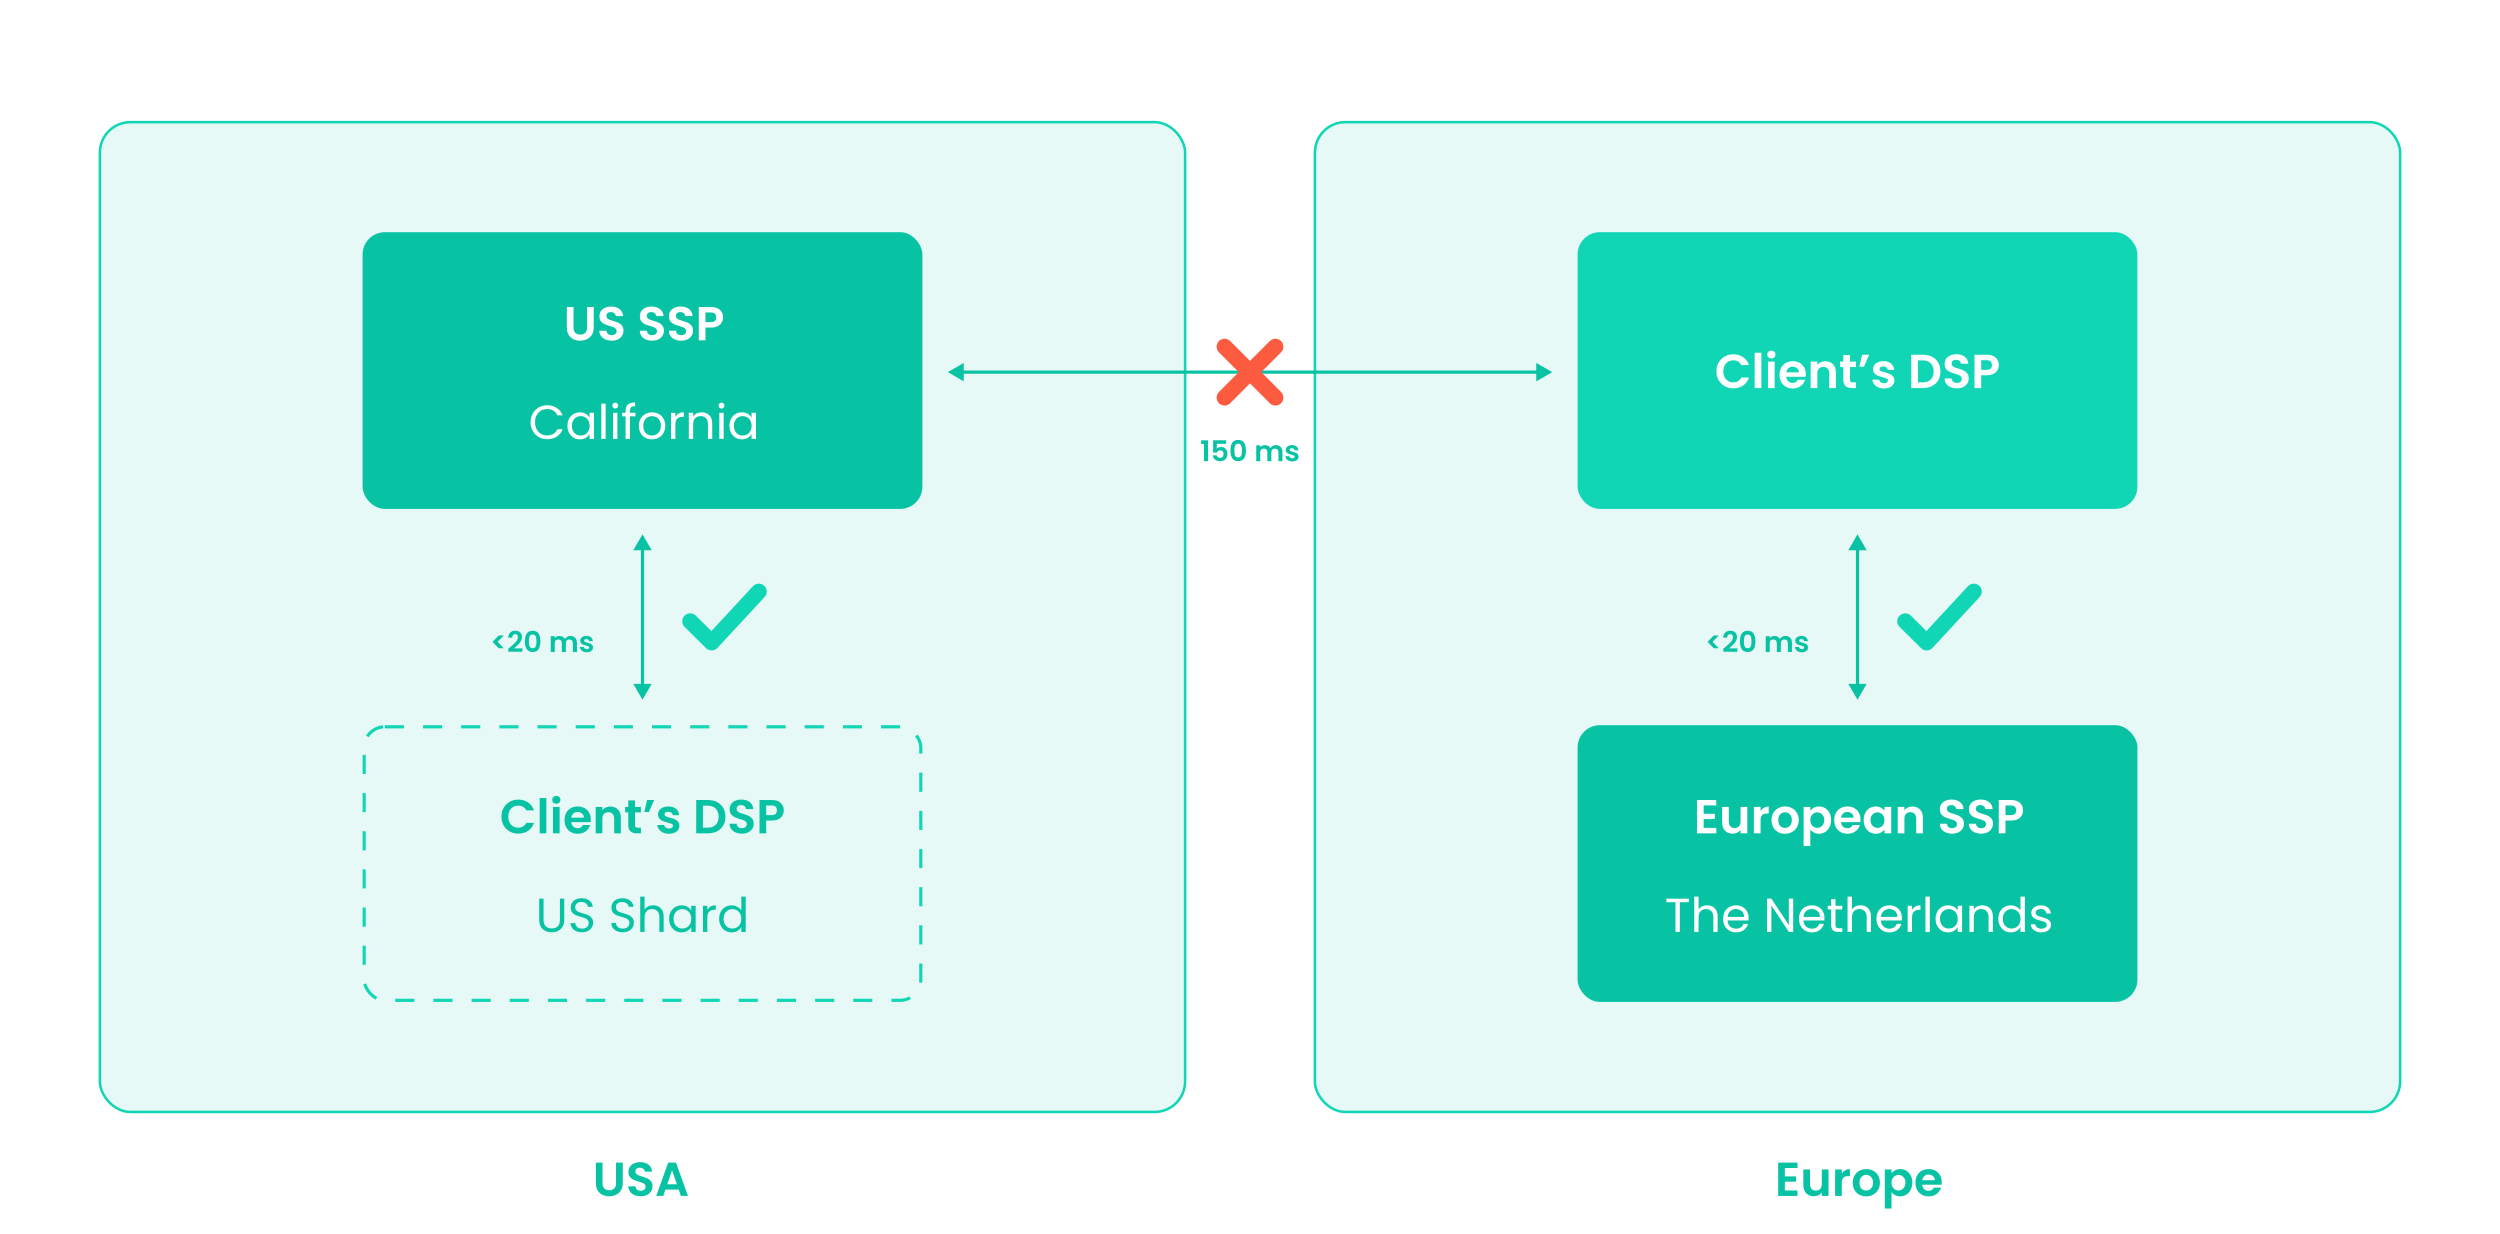
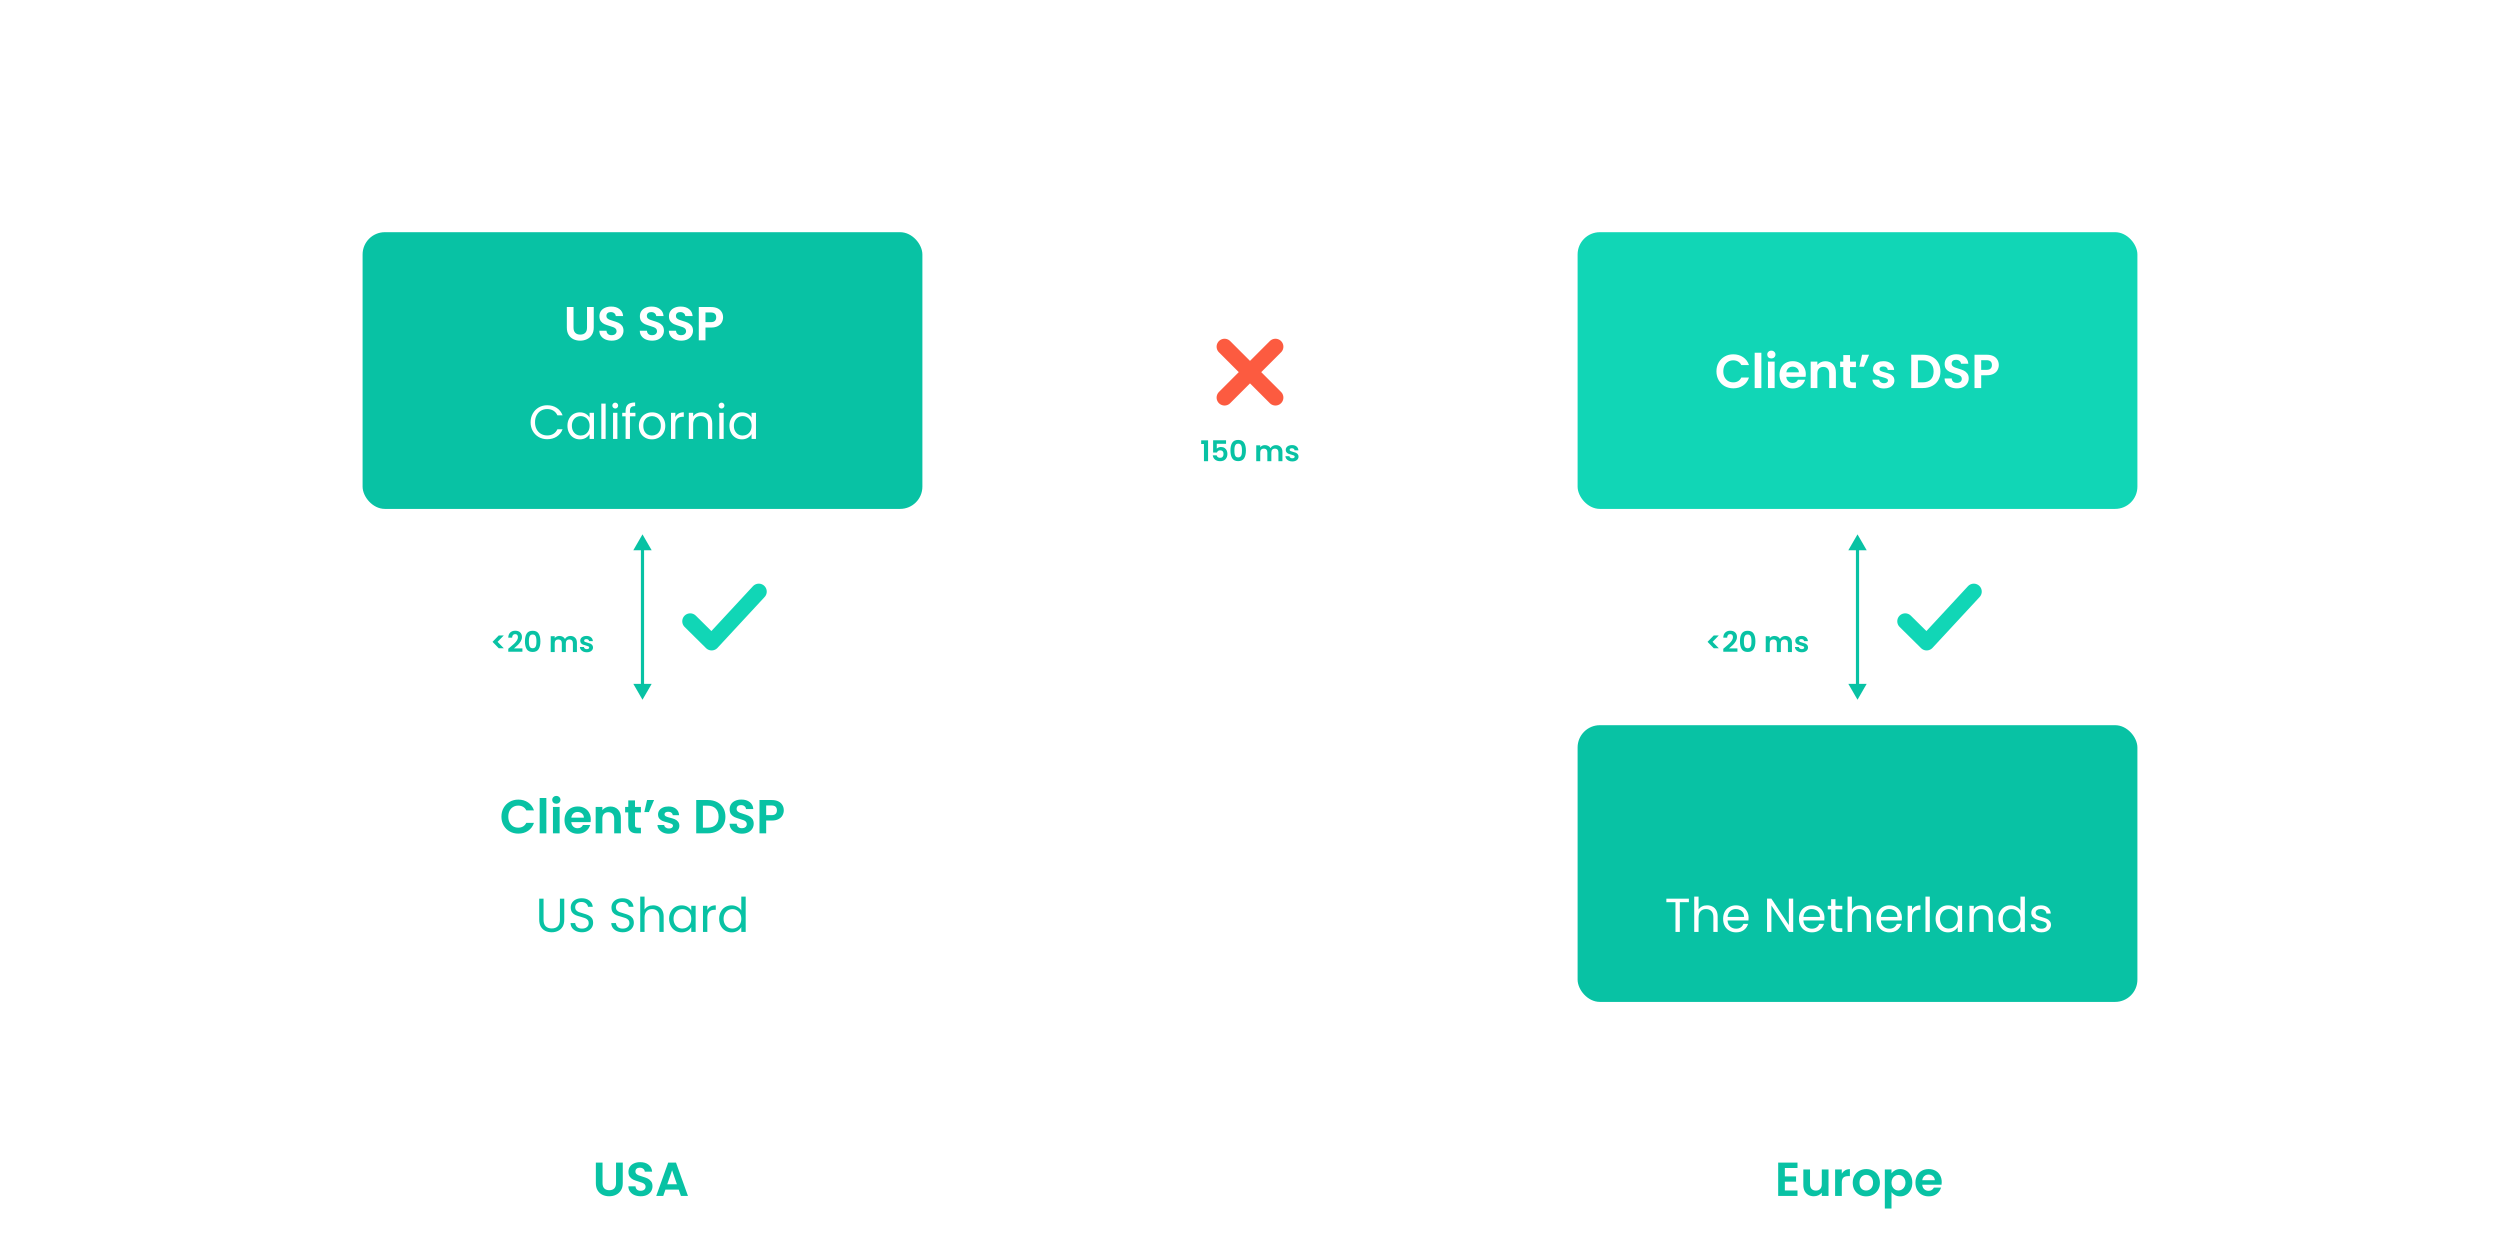
<svg xmlns="http://www.w3.org/2000/svg" width="786" height="388" viewBox="0 0 786 388" fill="none">
  <rect width="786" height="388" fill="white" />
-   <rect x="31.4" y="38.4" width="341.2" height="311.2" rx="9.6" fill="#E6F9F6" stroke="#11D6B6" stroke-width="0.8" />
  <path d="M217 195.333L223.739 202L238.565 186" stroke="#11D6B6" stroke-width="5" stroke-linecap="round" stroke-linejoin="round" />
-   <rect x="413.4" y="38.4" width="341.2" height="311.2" rx="9.6" fill="#E6F9F6" stroke="#11D6B6" stroke-width="0.8" />
  <path d="M599 195.333L605.739 202L620.565 186" stroke="#11D6B6" stroke-width="5" stroke-linecap="round" stroke-linejoin="round" />
  <path d="M561.158 367.225V369.85H564.683V371.515H561.158V374.29H565.133V376H559.058V365.515H565.133V367.225H561.158ZM574.886 367.69V376H572.771V374.95C572.501 375.31 572.146 375.595 571.706 375.805C571.276 376.005 570.806 376.105 570.296 376.105C569.646 376.105 569.071 375.97 568.571 375.7C568.071 375.42 567.676 375.015 567.386 374.485C567.106 373.945 566.966 373.305 566.966 372.565V367.69H569.066V372.265C569.066 372.925 569.231 373.435 569.561 373.795C569.891 374.145 570.341 374.32 570.911 374.32C571.491 374.32 571.946 374.145 572.276 373.795C572.606 373.435 572.771 372.925 572.771 372.265V367.69H574.886ZM579.058 368.98C579.328 368.54 579.678 368.195 580.108 367.945C580.548 367.695 581.048 367.57 581.608 367.57V369.775H581.053C580.393 369.775 579.893 369.93 579.553 370.24C579.223 370.55 579.058 371.09 579.058 371.86V376H576.958V367.69H579.058V368.98ZM586.713 376.135C585.913 376.135 585.193 375.96 584.553 375.61C583.913 375.25 583.408 374.745 583.038 374.095C582.678 373.445 582.498 372.695 582.498 371.845C582.498 370.995 582.683 370.245 583.053 369.595C583.433 368.945 583.948 368.445 584.598 368.095C585.248 367.735 585.973 367.555 586.773 367.555C587.573 367.555 588.298 367.735 588.948 368.095C589.598 368.445 590.108 368.945 590.478 369.595C590.858 370.245 591.048 370.995 591.048 371.845C591.048 372.695 590.853 373.445 590.463 374.095C590.083 374.745 589.563 375.25 588.903 375.61C588.253 375.96 587.523 376.135 586.713 376.135ZM586.713 374.305C587.093 374.305 587.448 374.215 587.778 374.035C588.118 373.845 588.388 373.565 588.588 373.195C588.788 372.825 588.888 372.375 588.888 371.845C588.888 371.055 588.678 370.45 588.258 370.03C587.848 369.6 587.343 369.385 586.743 369.385C586.143 369.385 585.638 369.6 585.228 370.03C584.828 370.45 584.628 371.055 584.628 371.845C584.628 372.635 584.823 373.245 585.213 373.675C585.613 374.095 586.113 374.305 586.713 374.305ZM594.688 368.89C594.958 368.51 595.328 368.195 595.798 367.945C596.278 367.685 596.823 367.555 597.433 367.555C598.143 367.555 598.783 367.73 599.353 368.08C599.933 368.43 600.388 368.93 600.718 369.58C601.058 370.22 601.228 370.965 601.228 371.815C601.228 372.665 601.058 373.42 600.718 374.08C600.388 374.73 599.933 375.235 599.353 375.595C598.783 375.955 598.143 376.135 597.433 376.135C596.823 376.135 596.283 376.01 595.813 375.76C595.353 375.51 594.978 375.195 594.688 374.815V379.96H592.588V367.69H594.688V368.89ZM599.083 371.815C599.083 371.315 598.978 370.885 598.768 370.525C598.568 370.155 598.298 369.875 597.958 369.685C597.628 369.495 597.268 369.4 596.878 369.4C596.498 369.4 596.138 369.5 595.798 369.7C595.468 369.89 595.198 370.17 594.988 370.54C594.788 370.91 594.688 371.345 594.688 371.845C594.688 372.345 594.788 372.78 594.988 373.15C595.198 373.52 595.468 373.805 595.798 374.005C596.138 374.195 596.498 374.29 596.878 374.29C597.268 374.29 597.628 374.19 597.958 373.99C598.298 373.79 598.568 373.505 598.768 373.135C598.978 372.765 599.083 372.325 599.083 371.815ZM610.479 371.665C610.479 371.965 610.459 372.235 610.419 372.475H604.344C604.394 373.075 604.604 373.545 604.974 373.885C605.344 374.225 605.799 374.395 606.339 374.395C607.119 374.395 607.674 374.06 608.004 373.39H610.269C610.029 374.19 609.569 374.85 608.889 375.37C608.209 375.88 607.374 376.135 606.384 376.135C605.584 376.135 604.864 375.96 604.224 375.61C603.594 375.25 603.099 374.745 602.739 374.095C602.389 373.445 602.214 372.695 602.214 371.845C602.214 370.985 602.389 370.23 602.739 369.58C603.089 368.93 603.579 368.43 604.209 368.08C604.839 367.73 605.564 367.555 606.384 367.555C607.174 367.555 607.879 367.725 608.499 368.065C609.129 368.405 609.614 368.89 609.954 369.52C610.304 370.14 610.479 370.855 610.479 371.665ZM608.304 371.065C608.294 370.525 608.099 370.095 607.719 369.775C607.339 369.445 606.874 369.28 606.324 369.28C605.804 369.28 605.364 369.44 605.004 369.76C604.654 370.07 604.439 370.505 604.359 371.065H608.304Z" fill="#08C2A4" />
  <rect x="114" y="73" width="176" height="87" rx="7" fill="#08C2A4" />
  <rect x="496" y="228" width="176" height="87" rx="7" fill="#08C2A4" />
  <rect x="496" y="73" width="176" height="87" rx="7" fill="#11D6B6" />
  <path d="M539.65 116.75C539.65 115.72 539.88 114.8 540.34 113.99C540.81 113.17 541.445 112.535 542.245 112.085C543.055 111.625 543.96 111.395 544.96 111.395C546.13 111.395 547.155 111.695 548.035 112.295C548.915 112.895 549.53 113.725 549.88 114.785H547.465C547.225 114.285 546.885 113.91 546.445 113.66C546.015 113.41 545.515 113.285 544.945 113.285C544.335 113.285 543.79 113.43 543.31 113.72C542.84 114 542.47 114.4 542.2 114.92C541.94 115.44 541.81 116.05 541.81 116.75C541.81 117.44 541.94 118.05 542.2 118.58C542.47 119.1 542.84 119.505 543.31 119.795C543.79 120.075 544.335 120.215 544.945 120.215C545.515 120.215 546.015 120.09 546.445 119.84C546.885 119.58 547.225 119.2 547.465 118.7H549.88C549.53 119.77 548.915 120.605 548.035 121.205C547.165 121.795 546.14 122.09 544.96 122.09C543.96 122.09 543.055 121.865 542.245 121.415C541.445 120.955 540.81 120.32 540.34 119.51C539.88 118.7 539.65 117.78 539.65 116.75ZM553.773 110.9V122H551.673V110.9H553.773ZM556.913 112.7C556.543 112.7 556.233 112.585 555.983 112.355C555.743 112.115 555.623 111.82 555.623 111.47C555.623 111.12 555.743 110.83 555.983 110.6C556.233 110.36 556.543 110.24 556.913 110.24C557.283 110.24 557.588 110.36 557.828 110.6C558.078 110.83 558.203 111.12 558.203 111.47C558.203 111.82 558.078 112.115 557.828 112.355C557.588 112.585 557.283 112.7 556.913 112.7ZM557.948 113.69V122H555.848V113.69H557.948ZM567.748 117.665C567.748 117.965 567.728 118.235 567.688 118.475H561.613C561.663 119.075 561.873 119.545 562.243 119.885C562.613 120.225 563.068 120.395 563.608 120.395C564.388 120.395 564.943 120.06 565.273 119.39H567.538C567.298 120.19 566.838 120.85 566.158 121.37C565.478 121.88 564.643 122.135 563.653 122.135C562.853 122.135 562.133 121.96 561.493 121.61C560.863 121.25 560.368 120.745 560.008 120.095C559.658 119.445 559.483 118.695 559.483 117.845C559.483 116.985 559.658 116.23 560.008 115.58C560.358 114.93 560.848 114.43 561.478 114.08C562.108 113.73 562.833 113.555 563.653 113.555C564.443 113.555 565.148 113.725 565.768 114.065C566.398 114.405 566.883 114.89 567.223 115.52C567.573 116.14 567.748 116.855 567.748 117.665ZM565.573 117.065C565.563 116.525 565.368 116.095 564.988 115.775C564.608 115.445 564.143 115.28 563.593 115.28C563.073 115.28 562.633 115.44 562.273 115.76C561.923 116.07 561.708 116.505 561.628 117.065H565.573ZM573.886 113.57C574.876 113.57 575.676 113.885 576.286 114.515C576.896 115.135 577.201 116.005 577.201 117.125V122H575.101V117.41C575.101 116.75 574.936 116.245 574.606 115.895C574.276 115.535 573.826 115.355 573.256 115.355C572.676 115.355 572.216 115.535 571.876 115.895C571.546 116.245 571.381 116.75 571.381 117.41V122H569.281V113.69H571.381V114.725C571.661 114.365 572.016 114.085 572.446 113.885C572.886 113.675 573.366 113.57 573.886 113.57ZM581.643 115.415V119.435C581.643 119.715 581.708 119.92 581.838 120.05C581.978 120.17 582.208 120.23 582.528 120.23H583.503V122H582.183C580.413 122 579.528 121.14 579.528 119.42V115.415H578.538V113.69H579.528V111.635H581.643V113.69H583.503V115.415H581.643ZM585.433 111.53H587.638L586.018 115.31H584.578L585.433 111.53ZM592.324 122.135C591.644 122.135 591.034 122.015 590.494 121.775C589.954 121.525 589.524 121.19 589.204 120.77C588.894 120.35 588.724 119.885 588.694 119.375H590.809C590.849 119.695 591.004 119.96 591.274 120.17C591.554 120.38 591.899 120.485 592.309 120.485C592.709 120.485 593.019 120.405 593.239 120.245C593.469 120.085 593.584 119.88 593.584 119.63C593.584 119.36 593.444 119.16 593.164 119.03C592.894 118.89 592.459 118.74 591.859 118.58C591.239 118.43 590.729 118.275 590.329 118.115C589.939 117.955 589.599 117.71 589.309 117.38C589.029 117.05 588.889 116.605 588.889 116.045C588.889 115.585 589.019 115.165 589.279 114.785C589.549 114.405 589.929 114.105 590.419 113.885C590.919 113.665 591.504 113.555 592.174 113.555C593.164 113.555 593.954 113.805 594.544 114.305C595.134 114.795 595.459 115.46 595.519 116.3H593.509C593.479 115.97 593.339 115.71 593.089 115.52C592.849 115.32 592.524 115.22 592.114 115.22C591.734 115.22 591.439 115.29 591.229 115.43C591.029 115.57 590.929 115.765 590.929 116.015C590.929 116.295 591.069 116.51 591.349 116.66C591.629 116.8 592.064 116.945 592.654 117.095C593.254 117.245 593.749 117.4 594.139 117.56C594.529 117.72 594.864 117.97 595.144 118.31C595.434 118.64 595.584 119.08 595.594 119.63C595.594 120.11 595.459 120.54 595.189 120.92C594.929 121.3 594.549 121.6 594.049 121.82C593.559 122.03 592.984 122.135 592.324 122.135ZM604.552 111.53C605.652 111.53 606.617 111.745 607.447 112.175C608.287 112.605 608.932 113.22 609.382 114.02C609.842 114.81 610.072 115.73 610.072 116.78C610.072 117.83 609.842 118.75 609.382 119.54C608.932 120.32 608.287 120.925 607.447 121.355C606.617 121.785 605.652 122 604.552 122H600.892V111.53H604.552ZM604.477 120.215C605.577 120.215 606.427 119.915 607.027 119.315C607.627 118.715 607.927 117.87 607.927 116.78C607.927 115.69 607.627 114.84 607.027 114.23C606.427 113.61 605.577 113.3 604.477 113.3H602.992V120.215H604.477ZM615.259 122.105C614.529 122.105 613.869 121.98 613.279 121.73C612.699 121.48 612.239 121.12 611.899 120.65C611.559 120.18 611.384 119.625 611.374 118.985H613.624C613.654 119.415 613.804 119.755 614.074 120.005C614.354 120.255 614.734 120.38 615.214 120.38C615.704 120.38 616.089 120.265 616.369 120.035C616.649 119.795 616.789 119.485 616.789 119.105C616.789 118.795 616.694 118.54 616.504 118.34C616.314 118.14 616.074 117.985 615.784 117.875C615.504 117.755 615.114 117.625 614.614 117.485C613.934 117.285 613.379 117.09 612.949 116.9C612.529 116.7 612.164 116.405 611.854 116.015C611.554 115.615 611.404 115.085 611.404 114.425C611.404 113.805 611.559 113.265 611.869 112.805C612.179 112.345 612.614 111.995 613.174 111.755C613.734 111.505 614.374 111.38 615.094 111.38C616.174 111.38 617.049 111.645 617.719 112.175C618.399 112.695 618.774 113.425 618.844 114.365H616.534C616.514 114.005 616.359 113.71 616.069 113.48C615.789 113.24 615.414 113.12 614.944 113.12C614.534 113.12 614.204 113.225 613.954 113.435C613.714 113.645 613.594 113.95 613.594 114.35C613.594 114.63 613.684 114.865 613.864 115.055C614.054 115.235 614.284 115.385 614.554 115.505C614.834 115.615 615.224 115.745 615.724 115.895C616.404 116.095 616.959 116.295 617.389 116.495C617.819 116.695 618.189 116.995 618.499 117.395C618.809 117.795 618.964 118.32 618.964 118.97C618.964 119.53 618.819 120.05 618.529 120.53C618.239 121.01 617.814 121.395 617.254 121.685C616.694 121.965 616.029 122.105 615.259 122.105ZM628.42 114.77C628.42 115.33 628.285 115.855 628.015 116.345C627.755 116.835 627.34 117.23 626.77 117.53C626.21 117.83 625.5 117.98 624.64 117.98H622.885V122H620.785V111.53H624.64C625.45 111.53 626.14 111.67 626.71 111.95C627.28 112.23 627.705 112.615 627.985 113.105C628.275 113.595 628.42 114.15 628.42 114.77ZM624.55 116.285C625.13 116.285 625.56 116.155 625.84 115.895C626.12 115.625 626.26 115.25 626.26 114.77C626.26 113.75 625.69 113.24 624.55 113.24H622.885V116.285H624.55Z" fill="white" />
-   <path d="M535.626 253.225V255.85H539.151V257.515H535.626V260.29H539.601V262H533.526V251.515H539.601V253.225H535.626ZM549.354 253.69V262H547.239V260.95C546.969 261.31 546.614 261.595 546.174 261.805C545.744 262.005 545.274 262.105 544.764 262.105C544.114 262.105 543.539 261.97 543.039 261.7C542.539 261.42 542.144 261.015 541.854 260.485C541.574 259.945 541.434 259.305 541.434 258.565V253.69H543.534V258.265C543.534 258.925 543.699 259.435 544.029 259.795C544.359 260.145 544.809 260.32 545.379 260.32C545.959 260.32 546.414 260.145 546.744 259.795C547.074 259.435 547.239 258.925 547.239 258.265V253.69H549.354ZM553.526 254.98C553.796 254.54 554.146 254.195 554.576 253.945C555.016 253.695 555.516 253.57 556.076 253.57V255.775H555.521C554.861 255.775 554.361 255.93 554.021 256.24C553.691 256.55 553.526 257.09 553.526 257.86V262H551.426V253.69H553.526V254.98ZM561.181 262.135C560.381 262.135 559.661 261.96 559.021 261.61C558.381 261.25 557.876 260.745 557.506 260.095C557.146 259.445 556.966 258.695 556.966 257.845C556.966 256.995 557.151 256.245 557.521 255.595C557.901 254.945 558.416 254.445 559.066 254.095C559.716 253.735 560.441 253.555 561.241 253.555C562.041 253.555 562.766 253.735 563.416 254.095C564.066 254.445 564.576 254.945 564.946 255.595C565.326 256.245 565.516 256.995 565.516 257.845C565.516 258.695 565.321 259.445 564.931 260.095C564.551 260.745 564.031 261.25 563.371 261.61C562.721 261.96 561.991 262.135 561.181 262.135ZM561.181 260.305C561.561 260.305 561.916 260.215 562.246 260.035C562.586 259.845 562.856 259.565 563.056 259.195C563.256 258.825 563.356 258.375 563.356 257.845C563.356 257.055 563.146 256.45 562.726 256.03C562.316 255.6 561.811 255.385 561.211 255.385C560.611 255.385 560.106 255.6 559.696 256.03C559.296 256.45 559.096 257.055 559.096 257.845C559.096 258.635 559.291 259.245 559.681 259.675C560.081 260.095 560.581 260.305 561.181 260.305ZM569.156 254.89C569.426 254.51 569.796 254.195 570.266 253.945C570.746 253.685 571.291 253.555 571.901 253.555C572.611 253.555 573.251 253.73 573.821 254.08C574.401 254.43 574.856 254.93 575.186 255.58C575.526 256.22 575.696 256.965 575.696 257.815C575.696 258.665 575.526 259.42 575.186 260.08C574.856 260.73 574.401 261.235 573.821 261.595C573.251 261.955 572.611 262.135 571.901 262.135C571.291 262.135 570.751 262.01 570.281 261.76C569.821 261.51 569.446 261.195 569.156 260.815V265.96H567.056V253.69H569.156V254.89ZM573.551 257.815C573.551 257.315 573.446 256.885 573.236 256.525C573.036 256.155 572.766 255.875 572.426 255.685C572.096 255.495 571.736 255.4 571.346 255.4C570.966 255.4 570.606 255.5 570.266 255.7C569.936 255.89 569.666 256.17 569.456 256.54C569.256 256.91 569.156 257.345 569.156 257.845C569.156 258.345 569.256 258.78 569.456 259.15C569.666 259.52 569.936 259.805 570.266 260.005C570.606 260.195 570.966 260.29 571.346 260.29C571.736 260.29 572.096 260.19 572.426 259.99C572.766 259.79 573.036 259.505 573.236 259.135C573.446 258.765 573.551 258.325 573.551 257.815ZM584.947 257.665C584.947 257.965 584.927 258.235 584.887 258.475H578.812C578.862 259.075 579.072 259.545 579.442 259.885C579.812 260.225 580.267 260.395 580.807 260.395C581.587 260.395 582.142 260.06 582.472 259.39H584.737C584.497 260.19 584.037 260.85 583.357 261.37C582.677 261.88 581.842 262.135 580.852 262.135C580.052 262.135 579.332 261.96 578.692 261.61C578.062 261.25 577.567 260.745 577.207 260.095C576.857 259.445 576.682 258.695 576.682 257.845C576.682 256.985 576.857 256.23 577.207 255.58C577.557 254.93 578.047 254.43 578.677 254.08C579.307 253.73 580.032 253.555 580.852 253.555C581.642 253.555 582.347 253.725 582.967 254.065C583.597 254.405 584.082 254.89 584.422 255.52C584.772 256.14 584.947 256.855 584.947 257.665ZM582.772 257.065C582.762 256.525 582.567 256.095 582.187 255.775C581.807 255.445 581.342 255.28 580.792 255.28C580.272 255.28 579.832 255.44 579.472 255.76C579.122 256.07 578.907 256.505 578.827 257.065H582.772ZM585.94 257.815C585.94 256.975 586.105 256.23 586.435 255.58C586.775 254.93 587.23 254.43 587.8 254.08C588.38 253.73 589.025 253.555 589.735 253.555C590.355 253.555 590.895 253.68 591.355 253.93C591.825 254.18 592.2 254.495 592.48 254.875V253.69H594.595V262H592.48V260.785C592.21 261.175 591.835 261.5 591.355 261.76C590.885 262.01 590.34 262.135 589.72 262.135C589.02 262.135 588.38 261.955 587.8 261.595C587.23 261.235 586.775 260.73 586.435 260.08C586.105 259.42 585.94 258.665 585.94 257.815ZM592.48 257.845C592.48 257.335 592.38 256.9 592.18 256.54C591.98 256.17 591.71 255.89 591.37 255.7C591.03 255.5 590.665 255.4 590.275 255.4C589.885 255.4 589.525 255.495 589.195 255.685C588.865 255.875 588.595 256.155 588.385 256.525C588.185 256.885 588.085 257.315 588.085 257.815C588.085 258.315 588.185 258.755 588.385 259.135C588.595 259.505 588.865 259.79 589.195 259.99C589.535 260.19 589.895 260.29 590.275 260.29C590.665 260.29 591.03 260.195 591.37 260.005C591.71 259.805 591.98 259.525 592.18 259.165C592.38 258.795 592.48 258.355 592.48 257.845ZM601.251 253.57C602.241 253.57 603.041 253.885 603.651 254.515C604.261 255.135 604.566 256.005 604.566 257.125V262H602.466V257.41C602.466 256.75 602.301 256.245 601.971 255.895C601.641 255.535 601.191 255.355 600.621 255.355C600.041 255.355 599.581 255.535 599.241 255.895C598.911 256.245 598.746 256.75 598.746 257.41V262H596.646V253.69H598.746V254.725C599.026 254.365 599.381 254.085 599.811 253.885C600.251 253.675 600.731 253.57 601.251 253.57ZM613.752 262.105C613.022 262.105 612.362 261.98 611.772 261.73C611.192 261.48 610.732 261.12 610.392 260.65C610.052 260.18 609.877 259.625 609.867 258.985H612.117C612.147 259.415 612.297 259.755 612.567 260.005C612.847 260.255 613.227 260.38 613.707 260.38C614.197 260.38 614.582 260.265 614.862 260.035C615.142 259.795 615.282 259.485 615.282 259.105C615.282 258.795 615.187 258.54 614.997 258.34C614.807 258.14 614.567 257.985 614.277 257.875C613.997 257.755 613.607 257.625 613.107 257.485C612.427 257.285 611.872 257.09 611.442 256.9C611.022 256.7 610.657 256.405 610.347 256.015C610.047 255.615 609.897 255.085 609.897 254.425C609.897 253.805 610.052 253.265 610.362 252.805C610.672 252.345 611.107 251.995 611.667 251.755C612.227 251.505 612.867 251.38 613.587 251.38C614.667 251.38 615.542 251.645 616.212 252.175C616.892 252.695 617.267 253.425 617.337 254.365H615.027C615.007 254.005 614.852 253.71 614.562 253.48C614.282 253.24 613.907 253.12 613.437 253.12C613.027 253.12 612.697 253.225 612.447 253.435C612.207 253.645 612.087 253.95 612.087 254.35C612.087 254.63 612.177 254.865 612.357 255.055C612.547 255.235 612.777 255.385 613.047 255.505C613.327 255.615 613.717 255.745 614.217 255.895C614.897 256.095 615.452 256.295 615.882 256.495C616.312 256.695 616.682 256.995 616.992 257.395C617.302 257.795 617.457 258.32 617.457 258.97C617.457 259.53 617.312 260.05 617.022 260.53C616.732 261.01 616.307 261.395 615.747 261.685C615.187 261.965 614.522 262.105 613.752 262.105ZM622.893 262.105C622.163 262.105 621.503 261.98 620.913 261.73C620.333 261.48 619.873 261.12 619.533 260.65C619.193 260.18 619.018 259.625 619.008 258.985H621.258C621.288 259.415 621.438 259.755 621.708 260.005C621.988 260.255 622.368 260.38 622.848 260.38C623.338 260.38 623.723 260.265 624.003 260.035C624.283 259.795 624.423 259.485 624.423 259.105C624.423 258.795 624.328 258.54 624.138 258.34C623.948 258.14 623.708 257.985 623.418 257.875C623.138 257.755 622.748 257.625 622.248 257.485C621.568 257.285 621.013 257.09 620.583 256.9C620.163 256.7 619.798 256.405 619.488 256.015C619.188 255.615 619.038 255.085 619.038 254.425C619.038 253.805 619.193 253.265 619.503 252.805C619.813 252.345 620.248 251.995 620.808 251.755C621.368 251.505 622.008 251.38 622.728 251.38C623.808 251.38 624.683 251.645 625.353 252.175C626.033 252.695 626.408 253.425 626.478 254.365H624.168C624.148 254.005 623.993 253.71 623.703 253.48C623.423 253.24 623.048 253.12 622.578 253.12C622.168 253.12 621.838 253.225 621.588 253.435C621.348 253.645 621.228 253.95 621.228 254.35C621.228 254.63 621.318 254.865 621.498 255.055C621.688 255.235 621.918 255.385 622.188 255.505C622.468 255.615 622.858 255.745 623.358 255.895C624.038 256.095 624.593 256.295 625.023 256.495C625.453 256.695 625.823 256.995 626.133 257.395C626.443 257.795 626.598 258.32 626.598 258.97C626.598 259.53 626.453 260.05 626.163 260.53C625.873 261.01 625.448 261.395 624.888 261.685C624.328 261.965 623.663 262.105 622.893 262.105ZM636.053 254.77C636.053 255.33 635.918 255.855 635.648 256.345C635.388 256.835 634.973 257.23 634.403 257.53C633.843 257.83 633.133 257.98 632.273 257.98H630.518V262H628.418V251.53H632.273C633.083 251.53 633.773 251.67 634.343 251.95C634.913 252.23 635.338 252.615 635.618 253.105C635.908 253.595 636.053 254.15 636.053 254.77ZM632.183 256.285C632.763 256.285 633.193 256.155 633.473 255.895C633.753 255.625 633.893 255.25 633.893 254.77C633.893 253.75 633.323 253.24 632.183 253.24H630.518V256.285H632.183Z" fill="white" />
  <path d="M530.984 282.545V283.655H528.134V293H526.769V283.655H523.904V282.545H530.984ZM536.744 284.63C537.364 284.63 537.924 284.765 538.424 285.035C538.924 285.295 539.314 285.69 539.594 286.22C539.884 286.75 540.029 287.395 540.029 288.155V293H538.679V288.35C538.679 287.53 538.474 286.905 538.064 286.475C537.654 286.035 537.094 285.815 536.384 285.815C535.664 285.815 535.089 286.04 534.659 286.49C534.239 286.94 534.029 287.595 534.029 288.455V293H532.664V281.9H534.029V285.95C534.299 285.53 534.669 285.205 535.139 284.975C535.619 284.745 536.154 284.63 536.744 284.63ZM549.759 288.575C549.759 288.835 549.744 289.11 549.714 289.4H543.144C543.194 290.21 543.469 290.845 543.969 291.305C544.479 291.755 545.094 291.98 545.814 291.98C546.404 291.98 546.894 291.845 547.284 291.575C547.684 291.295 547.964 290.925 548.124 290.465H549.594C549.374 291.255 548.934 291.9 548.274 292.4C547.614 292.89 546.794 293.135 545.814 293.135C545.034 293.135 544.334 292.96 543.714 292.61C543.104 292.26 542.624 291.765 542.274 291.125C541.924 290.475 541.749 289.725 541.749 288.875C541.749 288.025 541.919 287.28 542.259 286.64C542.599 286 543.074 285.51 543.684 285.17C544.304 284.82 545.014 284.645 545.814 284.645C546.594 284.645 547.284 284.815 547.884 285.155C548.484 285.495 548.944 285.965 549.264 286.565C549.594 287.155 549.759 287.825 549.759 288.575ZM548.349 288.29C548.349 287.77 548.234 287.325 548.004 286.955C547.774 286.575 547.459 286.29 547.059 286.1C546.669 285.9 546.234 285.8 545.754 285.8C545.064 285.8 544.474 286.02 543.984 286.46C543.504 286.9 543.229 287.51 543.159 288.29H548.349ZM563.78 293H562.415L556.925 284.675V293H555.56V282.53H556.925L562.415 290.84V282.53H563.78V293ZM573.607 288.575C573.607 288.835 573.592 289.11 573.562 289.4H566.992C567.042 290.21 567.317 290.845 567.817 291.305C568.327 291.755 568.942 291.98 569.662 291.98C570.252 291.98 570.742 291.845 571.132 291.575C571.532 291.295 571.812 290.925 571.972 290.465H573.442C573.222 291.255 572.782 291.9 572.122 292.4C571.462 292.89 570.642 293.135 569.662 293.135C568.882 293.135 568.182 292.96 567.562 292.61C566.952 292.26 566.472 291.765 566.122 291.125C565.772 290.475 565.597 289.725 565.597 288.875C565.597 288.025 565.767 287.28 566.107 286.64C566.447 286 566.922 285.51 567.532 285.17C568.152 284.82 568.862 284.645 569.662 284.645C570.442 284.645 571.132 284.815 571.732 285.155C572.332 285.495 572.792 285.965 573.112 286.565C573.442 287.155 573.607 287.825 573.607 288.575ZM572.197 288.29C572.197 287.77 572.082 287.325 571.852 286.955C571.622 286.575 571.307 286.29 570.907 286.1C570.517 285.9 570.082 285.8 569.602 285.8C568.912 285.8 568.322 286.02 567.832 286.46C567.352 286.9 567.077 287.51 567.007 288.29H572.197ZM577.073 285.905V290.75C577.073 291.15 577.158 291.435 577.328 291.605C577.498 291.765 577.793 291.845 578.213 291.845H579.218V293H577.988C577.228 293 576.658 292.825 576.278 292.475C575.898 292.125 575.708 291.55 575.708 290.75V285.905H574.643V284.78H575.708V282.71H577.073V284.78H579.218V285.905H577.073ZM584.952 284.63C585.572 284.63 586.132 284.765 586.632 285.035C587.132 285.295 587.522 285.69 587.802 286.22C588.092 286.75 588.237 287.395 588.237 288.155V293H586.887V288.35C586.887 287.53 586.682 286.905 586.272 286.475C585.862 286.035 585.302 285.815 584.592 285.815C583.872 285.815 583.297 286.04 582.867 286.49C582.447 286.94 582.237 287.595 582.237 288.455V293H580.872V281.9H582.237V285.95C582.507 285.53 582.877 285.205 583.347 284.975C583.827 284.745 584.362 284.63 584.952 284.63ZM597.967 288.575C597.967 288.835 597.952 289.11 597.922 289.4H591.352C591.402 290.21 591.677 290.845 592.177 291.305C592.687 291.755 593.302 291.98 594.022 291.98C594.612 291.98 595.102 291.845 595.492 291.575C595.892 291.295 596.172 290.925 596.332 290.465H597.802C597.582 291.255 597.142 291.9 596.482 292.4C595.822 292.89 595.002 293.135 594.022 293.135C593.242 293.135 592.542 292.96 591.922 292.61C591.312 292.26 590.832 291.765 590.482 291.125C590.132 290.475 589.957 289.725 589.957 288.875C589.957 288.025 590.127 287.28 590.467 286.64C590.807 286 591.282 285.51 591.892 285.17C592.512 284.82 593.222 284.645 594.022 284.645C594.802 284.645 595.492 284.815 596.092 285.155C596.692 285.495 597.152 285.965 597.472 286.565C597.802 287.155 597.967 287.825 597.967 288.575ZM596.557 288.29C596.557 287.77 596.442 287.325 596.212 286.955C595.982 286.575 595.667 286.29 595.267 286.1C594.877 285.9 594.442 285.8 593.962 285.8C593.272 285.8 592.682 286.02 592.192 286.46C591.712 286.9 591.437 287.51 591.367 288.29H596.557ZM601.134 286.115C601.374 285.645 601.714 285.28 602.154 285.02C602.604 284.76 603.149 284.63 603.789 284.63V286.04H603.429C601.899 286.04 601.134 286.87 601.134 288.53V293H599.769V284.78H601.134V286.115ZM606.729 281.9V293H605.364V281.9H606.729ZM608.546 288.86C608.546 288.02 608.716 287.285 609.056 286.655C609.396 286.015 609.861 285.52 610.451 285.17C611.051 284.82 611.716 284.645 612.446 284.645C613.166 284.645 613.791 284.8 614.321 285.11C614.851 285.42 615.246 285.81 615.506 286.28V284.78H616.886V293H615.506V291.47C615.236 291.95 614.831 292.35 614.291 292.67C613.761 292.98 613.141 293.135 612.431 293.135C611.701 293.135 611.041 292.955 610.451 292.595C609.861 292.235 609.396 291.73 609.056 291.08C608.716 290.43 608.546 289.69 608.546 288.86ZM615.506 288.875C615.506 288.255 615.381 287.715 615.131 287.255C614.881 286.795 614.541 286.445 614.111 286.205C613.691 285.955 613.226 285.83 612.716 285.83C612.206 285.83 611.741 285.95 611.321 286.19C610.901 286.43 610.566 286.78 610.316 287.24C610.066 287.7 609.941 288.24 609.941 288.86C609.941 289.49 610.066 290.04 610.316 290.51C610.566 290.97 610.901 291.325 611.321 291.575C611.741 291.815 612.206 291.935 612.716 291.935C613.226 291.935 613.691 291.815 614.111 291.575C614.541 291.325 614.881 290.97 615.131 290.51C615.381 290.04 615.506 289.495 615.506 288.875ZM623.198 284.63C624.198 284.63 625.008 284.935 625.628 285.545C626.248 286.145 626.558 287.015 626.558 288.155V293H625.208V288.35C625.208 287.53 625.003 286.905 624.593 286.475C624.183 286.035 623.623 285.815 622.913 285.815C622.193 285.815 621.618 286.04 621.188 286.49C620.768 286.94 620.558 287.595 620.558 288.455V293H619.193V284.78H620.558V285.95C620.828 285.53 621.193 285.205 621.653 284.975C622.123 284.745 622.638 284.63 623.198 284.63ZM628.277 288.86C628.277 288.02 628.447 287.285 628.787 286.655C629.127 286.015 629.592 285.52 630.182 285.17C630.782 284.82 631.452 284.645 632.192 284.645C632.832 284.645 633.427 284.795 633.977 285.095C634.527 285.385 634.947 285.77 635.237 286.25V281.9H636.617V293H635.237V291.455C634.967 291.945 634.567 292.35 634.037 292.67C633.507 292.98 632.887 293.135 632.177 293.135C631.447 293.135 630.782 292.955 630.182 292.595C629.592 292.235 629.127 291.73 628.787 291.08C628.447 290.43 628.277 289.69 628.277 288.86ZM635.237 288.875C635.237 288.255 635.112 287.715 634.862 287.255C634.612 286.795 634.272 286.445 633.842 286.205C633.422 285.955 632.957 285.83 632.447 285.83C631.937 285.83 631.472 285.95 631.052 286.19C630.632 286.43 630.297 286.78 630.047 287.24C629.797 287.7 629.672 288.24 629.672 288.86C629.672 289.49 629.797 290.04 630.047 290.51C630.297 290.97 630.632 291.325 631.052 291.575C631.472 291.815 631.937 291.935 632.447 291.935C632.957 291.935 633.422 291.815 633.842 291.575C634.272 291.325 634.612 290.97 634.862 290.51C635.112 290.04 635.237 289.495 635.237 288.875ZM641.834 293.135C641.204 293.135 640.639 293.03 640.139 292.82C639.639 292.6 639.244 292.3 638.954 291.92C638.664 291.53 638.504 291.085 638.474 290.585H639.884C639.924 290.995 640.114 291.33 640.454 291.59C640.804 291.85 641.259 291.98 641.819 291.98C642.339 291.98 642.749 291.865 643.049 291.635C643.349 291.405 643.499 291.115 643.499 290.765C643.499 290.405 643.339 290.14 643.019 289.97C642.699 289.79 642.204 289.615 641.534 289.445C640.924 289.285 640.424 289.125 640.034 288.965C639.654 288.795 639.324 288.55 639.044 288.23C638.774 287.9 638.639 287.47 638.639 286.94C638.639 286.52 638.764 286.135 639.014 285.785C639.264 285.435 639.619 285.16 640.079 284.96C640.539 284.75 641.064 284.645 641.654 284.645C642.564 284.645 643.299 284.875 643.859 285.335C644.419 285.795 644.719 286.425 644.759 287.225H643.394C643.364 286.795 643.189 286.45 642.869 286.19C642.559 285.93 642.139 285.8 641.609 285.8C641.119 285.8 640.729 285.905 640.439 286.115C640.149 286.325 640.004 286.6 640.004 286.94C640.004 287.21 640.089 287.435 640.259 287.615C640.439 287.785 640.659 287.925 640.919 288.035C641.189 288.135 641.559 288.25 642.029 288.38C642.619 288.54 643.099 288.7 643.469 288.86C643.839 289.01 644.154 289.24 644.414 289.55C644.684 289.86 644.824 290.265 644.834 290.765C644.834 291.215 644.709 291.62 644.459 291.98C644.209 292.34 643.854 292.625 643.394 292.835C642.944 293.035 642.424 293.135 641.834 293.135Z" fill="white" />
  <path d="M180.314 96.53V103.01C180.314 103.72 180.499 104.265 180.869 104.645C181.239 105.015 181.759 105.2 182.429 105.2C183.109 105.2 183.634 105.015 184.004 104.645C184.374 104.265 184.559 103.72 184.559 103.01V96.53H186.674V102.995C186.674 103.885 186.479 104.64 186.089 105.26C185.709 105.87 185.194 106.33 184.544 106.64C183.904 106.95 183.189 107.105 182.399 107.105C181.619 107.105 180.909 106.95 180.269 106.64C179.639 106.33 179.139 105.87 178.769 105.26C178.399 104.64 178.214 103.885 178.214 102.995V96.53H180.314ZM192.318 107.105C191.588 107.105 190.928 106.98 190.338 106.73C189.758 106.48 189.298 106.12 188.958 105.65C188.618 105.18 188.443 104.625 188.433 103.985H190.683C190.713 104.415 190.863 104.755 191.133 105.005C191.413 105.255 191.793 105.38 192.273 105.38C192.763 105.38 193.148 105.265 193.428 105.035C193.708 104.795 193.848 104.485 193.848 104.105C193.848 103.795 193.753 103.54 193.563 103.34C193.373 103.14 193.133 102.985 192.843 102.875C192.563 102.755 192.173 102.625 191.673 102.485C190.993 102.285 190.438 102.09 190.008 101.9C189.588 101.7 189.223 101.405 188.913 101.015C188.613 100.615 188.463 100.085 188.463 99.425C188.463 98.805 188.618 98.265 188.928 97.805C189.238 97.345 189.673 96.995 190.233 96.755C190.793 96.505 191.433 96.38 192.153 96.38C193.233 96.38 194.108 96.645 194.778 97.175C195.458 97.695 195.833 98.425 195.903 99.365H193.593C193.573 99.005 193.418 98.71 193.128 98.48C192.848 98.24 192.473 98.12 192.003 98.12C191.593 98.12 191.263 98.225 191.013 98.435C190.773 98.645 190.653 98.95 190.653 99.35C190.653 99.63 190.743 99.865 190.923 100.055C191.113 100.235 191.343 100.385 191.613 100.505C191.893 100.615 192.283 100.745 192.783 100.895C193.463 101.095 194.018 101.295 194.448 101.495C194.878 101.695 195.248 101.995 195.558 102.395C195.868 102.795 196.023 103.32 196.023 103.97C196.023 104.53 195.878 105.05 195.588 105.53C195.298 106.01 194.873 106.395 194.313 106.685C193.753 106.965 193.088 107.105 192.318 107.105ZM205.033 107.105C204.303 107.105 203.643 106.98 203.053 106.73C202.473 106.48 202.013 106.12 201.673 105.65C201.333 105.18 201.158 104.625 201.148 103.985H203.398C203.428 104.415 203.578 104.755 203.848 105.005C204.128 105.255 204.508 105.38 204.988 105.38C205.478 105.38 205.863 105.265 206.143 105.035C206.423 104.795 206.563 104.485 206.563 104.105C206.563 103.795 206.468 103.54 206.278 103.34C206.088 103.14 205.848 102.985 205.558 102.875C205.278 102.755 204.888 102.625 204.388 102.485C203.708 102.285 203.153 102.09 202.723 101.9C202.303 101.7 201.938 101.405 201.628 101.015C201.328 100.615 201.178 100.085 201.178 99.425C201.178 98.805 201.333 98.265 201.643 97.805C201.953 97.345 202.388 96.995 202.948 96.755C203.508 96.505 204.148 96.38 204.868 96.38C205.948 96.38 206.823 96.645 207.493 97.175C208.173 97.695 208.548 98.425 208.618 99.365H206.308C206.288 99.005 206.133 98.71 205.843 98.48C205.563 98.24 205.188 98.12 204.718 98.12C204.308 98.12 203.978 98.225 203.728 98.435C203.488 98.645 203.368 98.95 203.368 99.35C203.368 99.63 203.458 99.865 203.638 100.055C203.828 100.235 204.058 100.385 204.328 100.505C204.608 100.615 204.998 100.745 205.498 100.895C206.178 101.095 206.733 101.295 207.163 101.495C207.593 101.695 207.963 101.995 208.273 102.395C208.583 102.795 208.738 103.32 208.738 103.97C208.738 104.53 208.593 105.05 208.303 105.53C208.013 106.01 207.588 106.395 207.028 106.685C206.468 106.965 205.803 107.105 205.033 107.105ZM214.174 107.105C213.444 107.105 212.784 106.98 212.194 106.73C211.614 106.48 211.154 106.12 210.814 105.65C210.474 105.18 210.299 104.625 210.289 103.985H212.539C212.569 104.415 212.719 104.755 212.989 105.005C213.269 105.255 213.649 105.38 214.129 105.38C214.619 105.38 215.004 105.265 215.284 105.035C215.564 104.795 215.704 104.485 215.704 104.105C215.704 103.795 215.609 103.54 215.419 103.34C215.229 103.14 214.989 102.985 214.699 102.875C214.419 102.755 214.029 102.625 213.529 102.485C212.849 102.285 212.294 102.09 211.864 101.9C211.444 101.7 211.079 101.405 210.769 101.015C210.469 100.615 210.319 100.085 210.319 99.425C210.319 98.805 210.474 98.265 210.784 97.805C211.094 97.345 211.529 96.995 212.089 96.755C212.649 96.505 213.289 96.38 214.009 96.38C215.089 96.38 215.964 96.645 216.634 97.175C217.314 97.695 217.689 98.425 217.759 99.365H215.449C215.429 99.005 215.274 98.71 214.984 98.48C214.704 98.24 214.329 98.12 213.859 98.12C213.449 98.12 213.119 98.225 212.869 98.435C212.629 98.645 212.509 98.95 212.509 99.35C212.509 99.63 212.599 99.865 212.779 100.055C212.969 100.235 213.199 100.385 213.469 100.505C213.749 100.615 214.139 100.745 214.639 100.895C215.319 101.095 215.874 101.295 216.304 101.495C216.734 101.695 217.104 101.995 217.414 102.395C217.724 102.795 217.879 103.32 217.879 103.97C217.879 104.53 217.734 105.05 217.444 105.53C217.154 106.01 216.729 106.395 216.169 106.685C215.609 106.965 214.944 107.105 214.174 107.105ZM227.335 99.77C227.335 100.33 227.2 100.855 226.93 101.345C226.67 101.835 226.255 102.23 225.685 102.53C225.125 102.83 224.415 102.98 223.555 102.98H221.8V107H219.7V96.53H223.555C224.365 96.53 225.055 96.67 225.625 96.95C226.195 97.23 226.62 97.615 226.9 98.105C227.19 98.595 227.335 99.15 227.335 99.77ZM223.465 101.285C224.045 101.285 224.475 101.155 224.755 100.895C225.035 100.625 225.175 100.25 225.175 99.77C225.175 98.75 224.605 98.24 223.465 98.24H221.8V101.285H223.465Z" fill="white" />
  <path d="M166.817 132.765C166.817 131.745 167.047 130.83 167.507 130.02C167.967 129.2 168.592 128.56 169.382 128.1C170.182 127.64 171.067 127.41 172.037 127.41C173.177 127.41 174.172 127.685 175.022 128.235C175.872 128.785 176.492 129.565 176.882 130.575H175.247C174.957 129.945 174.537 129.46 173.987 129.12C173.447 128.78 172.797 128.61 172.037 128.61C171.307 128.61 170.652 128.78 170.072 129.12C169.492 129.46 169.037 129.945 168.707 130.575C168.377 131.195 168.212 131.925 168.212 132.765C168.212 133.595 168.377 134.325 168.707 134.955C169.037 135.575 169.492 136.055 170.072 136.395C170.652 136.735 171.307 136.905 172.037 136.905C172.797 136.905 173.447 136.74 173.987 136.41C174.537 136.07 174.957 135.585 175.247 134.955H176.882C176.492 135.955 175.872 136.73 175.022 137.28C174.172 137.82 173.177 138.09 172.037 138.09C171.067 138.09 170.182 137.865 169.382 137.415C168.592 136.955 167.967 136.32 167.507 135.51C167.047 134.7 166.817 133.785 166.817 132.765ZM178.404 133.86C178.404 133.02 178.574 132.285 178.914 131.655C179.254 131.015 179.719 130.52 180.309 130.17C180.909 129.82 181.574 129.645 182.304 129.645C183.024 129.645 183.649 129.8 184.179 130.11C184.709 130.42 185.104 130.81 185.364 131.28V129.78H186.744V138H185.364V136.47C185.094 136.95 184.689 137.35 184.149 137.67C183.619 137.98 182.999 138.135 182.289 138.135C181.559 138.135 180.899 137.955 180.309 137.595C179.719 137.235 179.254 136.73 178.914 136.08C178.574 135.43 178.404 134.69 178.404 133.86ZM185.364 133.875C185.364 133.255 185.239 132.715 184.989 132.255C184.739 131.795 184.399 131.445 183.969 131.205C183.549 130.955 183.084 130.83 182.574 130.83C182.064 130.83 181.599 130.95 181.179 131.19C180.759 131.43 180.424 131.78 180.174 132.24C179.924 132.7 179.799 133.24 179.799 133.86C179.799 134.49 179.924 135.04 180.174 135.51C180.424 135.97 180.759 136.325 181.179 136.575C181.599 136.815 182.064 136.935 182.574 136.935C183.084 136.935 183.549 136.815 183.969 136.575C184.399 136.325 184.739 135.97 184.989 135.51C185.239 135.04 185.364 134.495 185.364 133.875ZM190.416 126.9V138H189.051V126.9H190.416ZM193.447 128.445C193.187 128.445 192.967 128.355 192.787 128.175C192.607 127.995 192.517 127.775 192.517 127.515C192.517 127.255 192.607 127.035 192.787 126.855C192.967 126.675 193.187 126.585 193.447 126.585C193.697 126.585 193.907 126.675 194.077 126.855C194.257 127.035 194.347 127.255 194.347 127.515C194.347 127.775 194.257 127.995 194.077 128.175C193.907 128.355 193.697 128.445 193.447 128.445ZM194.107 129.78V138H192.742V129.78H194.107ZM199.778 130.905H198.053V138H196.688V130.905H195.623V129.78H196.688V129.195C196.688 128.275 196.923 127.605 197.393 127.185C197.873 126.755 198.638 126.54 199.688 126.54V127.68C199.088 127.68 198.663 127.8 198.413 128.04C198.173 128.27 198.053 128.655 198.053 129.195V129.78H199.778V130.905ZM204.955 138.135C204.185 138.135 203.485 137.96 202.855 137.61C202.235 137.26 201.745 136.765 201.385 136.125C201.035 135.475 200.86 134.725 200.86 133.875C200.86 133.035 201.04 132.295 201.4 131.655C201.77 131.005 202.27 130.51 202.9 130.17C203.53 129.82 204.235 129.645 205.015 129.645C205.795 129.645 206.5 129.82 207.13 130.17C207.76 130.51 208.255 131 208.615 131.64C208.985 132.28 209.17 133.025 209.17 133.875C209.17 134.725 208.98 135.475 208.6 136.125C208.23 136.765 207.725 137.26 207.085 137.61C206.445 137.96 205.735 138.135 204.955 138.135ZM204.955 136.935C205.445 136.935 205.905 136.82 206.335 136.59C206.765 136.36 207.11 136.015 207.37 135.555C207.64 135.095 207.775 134.535 207.775 133.875C207.775 133.215 207.645 132.655 207.385 132.195C207.125 131.735 206.785 131.395 206.365 131.175C205.945 130.945 205.49 130.83 205 130.83C204.5 130.83 204.04 130.945 203.62 131.175C203.21 131.395 202.88 131.735 202.63 132.195C202.38 132.655 202.255 133.215 202.255 133.875C202.255 134.545 202.375 135.11 202.615 135.57C202.865 136.03 203.195 136.375 203.605 136.605C204.015 136.825 204.465 136.935 204.955 136.935ZM212.33 131.115C212.57 130.645 212.91 130.28 213.35 130.02C213.8 129.76 214.345 129.63 214.985 129.63V131.04H214.625C213.095 131.04 212.33 131.87 212.33 133.53V138H210.965V129.78H212.33V131.115ZM220.565 129.63C221.565 129.63 222.375 129.935 222.995 130.545C223.615 131.145 223.925 132.015 223.925 133.155V138H222.575V133.35C222.575 132.53 222.37 131.905 221.96 131.475C221.55 131.035 220.99 130.815 220.28 130.815C219.56 130.815 218.985 131.04 218.555 131.49C218.135 131.94 217.925 132.595 217.925 133.455V138H216.56V129.78H217.925V130.95C218.195 130.53 218.56 130.205 219.02 129.975C219.49 129.745 220.005 129.63 220.565 129.63ZM226.86 128.445C226.6 128.445 226.38 128.355 226.2 128.175C226.02 127.995 225.93 127.775 225.93 127.515C225.93 127.255 226.02 127.035 226.2 126.855C226.38 126.675 226.6 126.585 226.86 126.585C227.11 126.585 227.32 126.675 227.49 126.855C227.67 127.035 227.76 127.255 227.76 127.515C227.76 127.775 227.67 127.995 227.49 128.175C227.32 128.355 227.11 128.445 226.86 128.445ZM227.52 129.78V138H226.155V129.78H227.52ZM229.336 133.86C229.336 133.02 229.506 132.285 229.846 131.655C230.186 131.015 230.651 130.52 231.241 130.17C231.841 129.82 232.506 129.645 233.236 129.645C233.956 129.645 234.581 129.8 235.111 130.11C235.641 130.42 236.036 130.81 236.296 131.28V129.78H237.676V138H236.296V136.47C236.026 136.95 235.621 137.35 235.081 137.67C234.551 137.98 233.931 138.135 233.221 138.135C232.491 138.135 231.831 137.955 231.241 137.595C230.651 137.235 230.186 136.73 229.846 136.08C229.506 135.43 229.336 134.69 229.336 133.86ZM236.296 133.875C236.296 133.255 236.171 132.715 235.921 132.255C235.671 131.795 235.331 131.445 234.901 131.205C234.481 130.955 234.016 130.83 233.506 130.83C232.996 130.83 232.531 130.95 232.111 131.19C231.691 131.43 231.356 131.78 231.106 132.24C230.856 132.7 230.731 133.24 230.731 133.86C230.731 134.49 230.856 135.04 231.106 135.51C231.356 135.97 231.691 136.325 232.111 136.575C232.531 136.815 232.996 136.935 233.506 136.935C234.016 136.935 234.481 136.815 234.901 136.575C235.331 136.325 235.671 135.97 235.921 135.51C236.171 135.04 236.296 134.495 236.296 133.875Z" fill="white" />
-   <rect x="114.5" y="228.5" width="175" height="86" rx="6.5" stroke="#11D6B6" stroke-dasharray="6 6" />
  <path d="M157.65 256.75C157.65 255.72 157.88 254.8 158.34 253.99C158.81 253.17 159.445 252.535 160.245 252.085C161.055 251.625 161.96 251.395 162.96 251.395C164.13 251.395 165.155 251.695 166.035 252.295C166.915 252.895 167.53 253.725 167.88 254.785H165.465C165.225 254.285 164.885 253.91 164.445 253.66C164.015 253.41 163.515 253.285 162.945 253.285C162.335 253.285 161.79 253.43 161.31 253.72C160.84 254 160.47 254.4 160.2 254.92C159.94 255.44 159.81 256.05 159.81 256.75C159.81 257.44 159.94 258.05 160.2 258.58C160.47 259.1 160.84 259.505 161.31 259.795C161.79 260.075 162.335 260.215 162.945 260.215C163.515 260.215 164.015 260.09 164.445 259.84C164.885 259.58 165.225 259.2 165.465 258.7H167.88C167.53 259.77 166.915 260.605 166.035 261.205C165.165 261.795 164.14 262.09 162.96 262.09C161.96 262.09 161.055 261.865 160.245 261.415C159.445 260.955 158.81 260.32 158.34 259.51C157.88 258.7 157.65 257.78 157.65 256.75ZM171.773 250.9V262H169.673V250.9H171.773ZM174.913 252.7C174.543 252.7 174.233 252.585 173.983 252.355C173.743 252.115 173.623 251.82 173.623 251.47C173.623 251.12 173.743 250.83 173.983 250.6C174.233 250.36 174.543 250.24 174.913 250.24C175.283 250.24 175.588 250.36 175.828 250.6C176.078 250.83 176.203 251.12 176.203 251.47C176.203 251.82 176.078 252.115 175.828 252.355C175.588 252.585 175.283 252.7 174.913 252.7ZM175.948 253.69V262H173.848V253.69H175.948ZM185.748 257.665C185.748 257.965 185.728 258.235 185.688 258.475H179.613C179.663 259.075 179.873 259.545 180.243 259.885C180.613 260.225 181.068 260.395 181.608 260.395C182.388 260.395 182.943 260.06 183.273 259.39H185.538C185.298 260.19 184.838 260.85 184.158 261.37C183.478 261.88 182.643 262.135 181.653 262.135C180.853 262.135 180.133 261.96 179.493 261.61C178.863 261.25 178.368 260.745 178.008 260.095C177.658 259.445 177.483 258.695 177.483 257.845C177.483 256.985 177.658 256.23 178.008 255.58C178.358 254.93 178.848 254.43 179.478 254.08C180.108 253.73 180.833 253.555 181.653 253.555C182.443 253.555 183.148 253.725 183.768 254.065C184.398 254.405 184.883 254.89 185.223 255.52C185.573 256.14 185.748 256.855 185.748 257.665ZM183.573 257.065C183.563 256.525 183.368 256.095 182.988 255.775C182.608 255.445 182.143 255.28 181.593 255.28C181.073 255.28 180.633 255.44 180.273 255.76C179.923 256.07 179.708 256.505 179.628 257.065H183.573ZM191.886 253.57C192.876 253.57 193.676 253.885 194.286 254.515C194.896 255.135 195.201 256.005 195.201 257.125V262H193.101V257.41C193.101 256.75 192.936 256.245 192.606 255.895C192.276 255.535 191.826 255.355 191.256 255.355C190.676 255.355 190.216 255.535 189.876 255.895C189.546 256.245 189.381 256.75 189.381 257.41V262H187.281V253.69H189.381V254.725C189.661 254.365 190.016 254.085 190.446 253.885C190.886 253.675 191.366 253.57 191.886 253.57ZM199.643 255.415V259.435C199.643 259.715 199.708 259.92 199.838 260.05C199.978 260.17 200.208 260.23 200.528 260.23H201.503V262H200.183C198.413 262 197.528 261.14 197.528 259.42V255.415H196.538V253.69H197.528V251.635H199.643V253.69H201.503V255.415H199.643ZM203.433 251.53H205.638L204.018 255.31H202.578L203.433 251.53ZM210.324 262.135C209.644 262.135 209.034 262.015 208.494 261.775C207.954 261.525 207.524 261.19 207.204 260.77C206.894 260.35 206.724 259.885 206.694 259.375H208.809C208.849 259.695 209.004 259.96 209.274 260.17C209.554 260.38 209.899 260.485 210.309 260.485C210.709 260.485 211.019 260.405 211.239 260.245C211.469 260.085 211.584 259.88 211.584 259.63C211.584 259.36 211.444 259.16 211.164 259.03C210.894 258.89 210.459 258.74 209.859 258.58C209.239 258.43 208.729 258.275 208.329 258.115C207.939 257.955 207.599 257.71 207.309 257.38C207.029 257.05 206.889 256.605 206.889 256.045C206.889 255.585 207.019 255.165 207.279 254.785C207.549 254.405 207.929 254.105 208.419 253.885C208.919 253.665 209.504 253.555 210.174 253.555C211.164 253.555 211.954 253.805 212.544 254.305C213.134 254.795 213.459 255.46 213.519 256.3H211.509C211.479 255.97 211.339 255.71 211.089 255.52C210.849 255.32 210.524 255.22 210.114 255.22C209.734 255.22 209.439 255.29 209.229 255.43C209.029 255.57 208.929 255.765 208.929 256.015C208.929 256.295 209.069 256.51 209.349 256.66C209.629 256.8 210.064 256.945 210.654 257.095C211.254 257.245 211.749 257.4 212.139 257.56C212.529 257.72 212.864 257.97 213.144 258.31C213.434 258.64 213.584 259.08 213.594 259.63C213.594 260.11 213.459 260.54 213.189 260.92C212.929 261.3 212.549 261.6 212.049 261.82C211.559 262.03 210.984 262.135 210.324 262.135ZM222.552 251.53C223.652 251.53 224.617 251.745 225.447 252.175C226.287 252.605 226.932 253.22 227.382 254.02C227.842 254.81 228.072 255.73 228.072 256.78C228.072 257.83 227.842 258.75 227.382 259.54C226.932 260.32 226.287 260.925 225.447 261.355C224.617 261.785 223.652 262 222.552 262H218.892V251.53H222.552ZM222.477 260.215C223.577 260.215 224.427 259.915 225.027 259.315C225.627 258.715 225.927 257.87 225.927 256.78C225.927 255.69 225.627 254.84 225.027 254.23C224.427 253.61 223.577 253.3 222.477 253.3H220.992V260.215H222.477ZM233.259 262.105C232.529 262.105 231.869 261.98 231.279 261.73C230.699 261.48 230.239 261.12 229.899 260.65C229.559 260.18 229.384 259.625 229.374 258.985H231.624C231.654 259.415 231.804 259.755 232.074 260.005C232.354 260.255 232.734 260.38 233.214 260.38C233.704 260.38 234.089 260.265 234.369 260.035C234.649 259.795 234.789 259.485 234.789 259.105C234.789 258.795 234.694 258.54 234.504 258.34C234.314 258.14 234.074 257.985 233.784 257.875C233.504 257.755 233.114 257.625 232.614 257.485C231.934 257.285 231.379 257.09 230.949 256.9C230.529 256.7 230.164 256.405 229.854 256.015C229.554 255.615 229.404 255.085 229.404 254.425C229.404 253.805 229.559 253.265 229.869 252.805C230.179 252.345 230.614 251.995 231.174 251.755C231.734 251.505 232.374 251.38 233.094 251.38C234.174 251.38 235.049 251.645 235.719 252.175C236.399 252.695 236.774 253.425 236.844 254.365H234.534C234.514 254.005 234.359 253.71 234.069 253.48C233.789 253.24 233.414 253.12 232.944 253.12C232.534 253.12 232.204 253.225 231.954 253.435C231.714 253.645 231.594 253.95 231.594 254.35C231.594 254.63 231.684 254.865 231.864 255.055C232.054 255.235 232.284 255.385 232.554 255.505C232.834 255.615 233.224 255.745 233.724 255.895C234.404 256.095 234.959 256.295 235.389 256.495C235.819 256.695 236.189 256.995 236.499 257.395C236.809 257.795 236.964 258.32 236.964 258.97C236.964 259.53 236.819 260.05 236.529 260.53C236.239 261.01 235.814 261.395 235.254 261.685C234.694 261.965 234.029 262.105 233.259 262.105ZM246.42 254.77C246.42 255.33 246.285 255.855 246.015 256.345C245.755 256.835 245.34 257.23 244.77 257.53C244.21 257.83 243.5 257.98 242.64 257.98H240.885V262H238.785V251.53H242.64C243.45 251.53 244.14 251.67 244.71 251.95C245.28 252.23 245.705 252.615 245.985 253.105C246.275 253.595 246.42 254.15 246.42 254.77ZM242.55 256.285C243.13 256.285 243.56 256.155 243.84 255.895C244.12 255.625 244.26 255.25 244.26 254.77C244.26 253.75 243.69 253.24 242.55 253.24H240.885V256.285H242.55Z" fill="#08C2A4" />
  <path d="M170.894 282.545V289.16C170.894 290.09 171.119 290.78 171.569 291.23C172.029 291.68 172.664 291.905 173.474 291.905C174.274 291.905 174.899 291.68 175.349 291.23C175.809 290.78 176.039 290.09 176.039 289.16V282.545H177.404V289.145C177.404 290.015 177.229 290.75 176.879 291.35C176.529 291.94 176.054 292.38 175.454 292.67C174.864 292.96 174.199 293.105 173.459 293.105C172.719 293.105 172.049 292.96 171.449 292.67C170.859 292.38 170.389 291.94 170.039 291.35C169.699 290.75 169.529 290.015 169.529 289.145V282.545H170.894ZM182.996 293.105C182.306 293.105 181.686 292.985 181.136 292.745C180.596 292.495 180.171 292.155 179.861 291.725C179.551 291.285 179.391 290.78 179.381 290.21H180.836C180.886 290.7 181.086 291.115 181.436 291.455C181.796 291.785 182.316 291.95 182.996 291.95C183.646 291.95 184.156 291.79 184.526 291.47C184.906 291.14 185.096 290.72 185.096 290.21C185.096 289.81 184.986 289.485 184.766 289.235C184.546 288.985 184.271 288.795 183.941 288.665C183.611 288.535 183.166 288.395 182.606 288.245C181.916 288.065 181.361 287.885 180.941 287.705C180.531 287.525 180.176 287.245 179.876 286.865C179.586 286.475 179.441 285.955 179.441 285.305C179.441 284.735 179.586 284.23 179.876 283.79C180.166 283.35 180.571 283.01 181.091 282.77C181.621 282.53 182.226 282.41 182.906 282.41C183.886 282.41 184.686 282.655 185.306 283.145C185.936 283.635 186.291 284.285 186.371 285.095H184.871C184.821 284.695 184.611 284.345 184.241 284.045C183.871 283.735 183.381 283.58 182.771 283.58C182.201 283.58 181.736 283.73 181.376 284.03C181.016 284.32 180.836 284.73 180.836 285.26C180.836 285.64 180.941 285.95 181.151 286.19C181.371 286.43 181.636 286.615 181.946 286.745C182.266 286.865 182.711 287.005 183.281 287.165C183.971 287.355 184.526 287.545 184.946 287.735C185.366 287.915 185.726 288.2 186.026 288.59C186.326 288.97 186.476 289.49 186.476 290.15C186.476 290.66 186.341 291.14 186.071 291.59C185.801 292.04 185.401 292.405 184.871 292.685C184.341 292.965 183.716 293.105 182.996 293.105ZM195.799 293.105C195.109 293.105 194.489 292.985 193.939 292.745C193.399 292.495 192.974 292.155 192.664 291.725C192.354 291.285 192.194 290.78 192.184 290.21H193.639C193.689 290.7 193.889 291.115 194.239 291.455C194.599 291.785 195.119 291.95 195.799 291.95C196.449 291.95 196.959 291.79 197.329 291.47C197.709 291.14 197.899 290.72 197.899 290.21C197.899 289.81 197.789 289.485 197.569 289.235C197.349 288.985 197.074 288.795 196.744 288.665C196.414 288.535 195.969 288.395 195.409 288.245C194.719 288.065 194.164 287.885 193.744 287.705C193.334 287.525 192.979 287.245 192.679 286.865C192.389 286.475 192.244 285.955 192.244 285.305C192.244 284.735 192.389 284.23 192.679 283.79C192.969 283.35 193.374 283.01 193.894 282.77C194.424 282.53 195.029 282.41 195.709 282.41C196.689 282.41 197.489 282.655 198.109 283.145C198.739 283.635 199.094 284.285 199.174 285.095H197.674C197.624 284.695 197.414 284.345 197.044 284.045C196.674 283.735 196.184 283.58 195.574 283.58C195.004 283.58 194.539 283.73 194.179 284.03C193.819 284.32 193.639 284.73 193.639 285.26C193.639 285.64 193.744 285.95 193.954 286.19C194.174 286.43 194.439 286.615 194.749 286.745C195.069 286.865 195.514 287.005 196.084 287.165C196.774 287.355 197.329 287.545 197.749 287.735C198.169 287.915 198.529 288.2 198.829 288.59C199.129 288.97 199.279 289.49 199.279 290.15C199.279 290.66 199.144 291.14 198.874 291.59C198.604 292.04 198.204 292.405 197.674 292.685C197.144 292.965 196.519 293.105 195.799 293.105ZM205.367 284.63C205.987 284.63 206.547 284.765 207.047 285.035C207.547 285.295 207.937 285.69 208.217 286.22C208.507 286.75 208.652 287.395 208.652 288.155V293H207.302V288.35C207.302 287.53 207.097 286.905 206.687 286.475C206.277 286.035 205.717 285.815 205.007 285.815C204.287 285.815 203.712 286.04 203.282 286.49C202.862 286.94 202.652 287.595 202.652 288.455V293H201.287V281.9H202.652V285.95C202.922 285.53 203.292 285.205 203.762 284.975C204.242 284.745 204.777 284.63 205.367 284.63ZM210.372 288.86C210.372 288.02 210.542 287.285 210.882 286.655C211.222 286.015 211.687 285.52 212.277 285.17C212.877 284.82 213.542 284.645 214.272 284.645C214.992 284.645 215.617 284.8 216.147 285.11C216.677 285.42 217.072 285.81 217.332 286.28V284.78H218.712V293H217.332V291.47C217.062 291.95 216.657 292.35 216.117 292.67C215.587 292.98 214.967 293.135 214.257 293.135C213.527 293.135 212.867 292.955 212.277 292.595C211.687 292.235 211.222 291.73 210.882 291.08C210.542 290.43 210.372 289.69 210.372 288.86ZM217.332 288.875C217.332 288.255 217.207 287.715 216.957 287.255C216.707 286.795 216.367 286.445 215.937 286.205C215.517 285.955 215.052 285.83 214.542 285.83C214.032 285.83 213.567 285.95 213.147 286.19C212.727 286.43 212.392 286.78 212.142 287.24C211.892 287.7 211.767 288.24 211.767 288.86C211.767 289.49 211.892 290.04 212.142 290.51C212.392 290.97 212.727 291.325 213.147 291.575C213.567 291.815 214.032 291.935 214.542 291.935C215.052 291.935 215.517 291.815 215.937 291.575C216.367 291.325 216.707 290.97 216.957 290.51C217.207 290.04 217.332 289.495 217.332 288.875ZM222.384 286.115C222.624 285.645 222.964 285.28 223.404 285.02C223.854 284.76 224.399 284.63 225.039 284.63V286.04H224.679C223.149 286.04 222.384 286.87 222.384 288.53V293H221.019V284.78H222.384V286.115ZM226.104 288.86C226.104 288.02 226.274 287.285 226.614 286.655C226.954 286.015 227.419 285.52 228.009 285.17C228.609 284.82 229.279 284.645 230.019 284.645C230.659 284.645 231.254 284.795 231.804 285.095C232.354 285.385 232.774 285.77 233.064 286.25V281.9H234.444V293H233.064V291.455C232.794 291.945 232.394 292.35 231.864 292.67C231.334 292.98 230.714 293.135 230.004 293.135C229.274 293.135 228.609 292.955 228.009 292.595C227.419 292.235 226.954 291.73 226.614 291.08C226.274 290.43 226.104 289.69 226.104 288.86ZM233.064 288.875C233.064 288.255 232.939 287.715 232.689 287.255C232.439 286.795 232.099 286.445 231.669 286.205C231.249 285.955 230.784 285.83 230.274 285.83C229.764 285.83 229.299 285.95 228.879 286.19C228.459 286.43 228.124 286.78 227.874 287.24C227.624 287.7 227.499 288.24 227.499 288.86C227.499 289.49 227.624 290.04 227.874 290.51C228.124 290.97 228.459 291.325 228.879 291.575C229.299 291.815 229.764 291.935 230.274 291.935C230.784 291.935 231.249 291.815 231.669 291.575C232.099 291.325 232.439 290.97 232.689 290.51C232.939 290.04 233.064 289.495 233.064 288.875Z" fill="#08C2A4" />
  <path d="M189.437 365.53V372.01C189.437 372.72 189.622 373.265 189.992 373.645C190.362 374.015 190.882 374.2 191.552 374.2C192.232 374.2 192.757 374.015 193.127 373.645C193.497 373.265 193.682 372.72 193.682 372.01V365.53H195.797V371.995C195.797 372.885 195.602 373.64 195.212 374.26C194.832 374.87 194.317 375.33 193.667 375.64C193.027 375.95 192.312 376.105 191.522 376.105C190.742 376.105 190.032 375.95 189.392 375.64C188.762 375.33 188.262 374.87 187.892 374.26C187.522 373.64 187.337 372.885 187.337 371.995V365.53H189.437ZM201.441 376.105C200.711 376.105 200.051 375.98 199.461 375.73C198.881 375.48 198.421 375.12 198.081 374.65C197.741 374.18 197.566 373.625 197.556 372.985H199.806C199.836 373.415 199.986 373.755 200.256 374.005C200.536 374.255 200.916 374.38 201.396 374.38C201.886 374.38 202.271 374.265 202.551 374.035C202.831 373.795 202.971 373.485 202.971 373.105C202.971 372.795 202.876 372.54 202.686 372.34C202.496 372.14 202.256 371.985 201.966 371.875C201.686 371.755 201.296 371.625 200.796 371.485C200.116 371.285 199.561 371.09 199.131 370.9C198.711 370.7 198.346 370.405 198.036 370.015C197.736 369.615 197.586 369.085 197.586 368.425C197.586 367.805 197.741 367.265 198.051 366.805C198.361 366.345 198.796 365.995 199.356 365.755C199.916 365.505 200.556 365.38 201.276 365.38C202.356 365.38 203.231 365.645 203.901 366.175C204.581 366.695 204.956 367.425 205.026 368.365H202.716C202.696 368.005 202.541 367.71 202.251 367.48C201.971 367.24 201.596 367.12 201.126 367.12C200.716 367.12 200.386 367.225 200.136 367.435C199.896 367.645 199.776 367.95 199.776 368.35C199.776 368.63 199.866 368.865 200.046 369.055C200.236 369.235 200.466 369.385 200.736 369.505C201.016 369.615 201.406 369.745 201.906 369.895C202.586 370.095 203.141 370.295 203.571 370.495C204.001 370.695 204.371 370.995 204.681 371.395C204.991 371.795 205.146 372.32 205.146 372.97C205.146 373.53 205.001 374.05 204.711 374.53C204.421 375.01 203.996 375.395 203.436 375.685C202.876 375.965 202.211 376.105 201.441 376.105ZM213.386 374.005H209.216L208.526 376H206.321L210.086 365.515H212.531L216.296 376H214.076L213.386 374.005ZM212.816 372.325L211.301 367.945L209.786 372.325H212.816Z" fill="#08C2A4" />
  <path d="M202 168L199.113 173H204.887L202 168ZM202 220L204.887 215H199.113L202 220ZM201.5 172.5V215.5H202.5V172.5H201.5Z" fill="#08C2A4" />
  <path d="M584 168L581.113 173H586.887L584 168ZM584 220L586.887 215H581.113L584 220ZM583.5 172.5V215.5H584.5V172.5H583.5Z" fill="#08C2A4" />
-   <path d="M488 117L483 114.113V119.887L488 117ZM298 117L303 119.887V114.113L298 117ZM483.5 116.5L302.5 116.5V117.5L483.5 117.5V116.5Z" fill="#08C2A4" />
  <path d="M401 109L393 117M393 117L385 125M393 117L401 125M393 117L385 109" stroke="#FC5B40" stroke-width="5" stroke-linecap="round" stroke-linejoin="round" />
  <path d="M377.649 139.6V138.439H379.818V145H378.522V139.6H377.649ZM385.472 139.528H382.556V141.067C382.682 140.911 382.862 140.785 383.096 140.689C383.33 140.587 383.579 140.536 383.843 140.536C384.323 140.536 384.716 140.641 385.022 140.851C385.328 141.061 385.55 141.331 385.688 141.661C385.826 141.985 385.895 142.333 385.895 142.705C385.895 143.395 385.697 143.95 385.301 144.37C384.911 144.79 384.353 145 383.627 145C382.943 145 382.397 144.829 381.989 144.487C381.581 144.145 381.35 143.698 381.296 143.146H382.52C382.574 143.386 382.694 143.578 382.88 143.722C383.072 143.866 383.315 143.938 383.609 143.938C383.963 143.938 384.23 143.827 384.41 143.605C384.59 143.383 384.68 143.089 384.68 142.723C384.68 142.351 384.587 142.069 384.401 141.877C384.221 141.679 383.954 141.58 383.6 141.58C383.348 141.58 383.138 141.643 382.97 141.769C382.802 141.895 382.682 142.063 382.61 142.273H381.404V138.421H385.472V139.528ZM386.854 141.634C386.854 140.596 387.04 139.783 387.412 139.195C387.79 138.607 388.414 138.313 389.284 138.313C390.154 138.313 390.775 138.607 391.147 139.195C391.525 139.783 391.714 140.596 391.714 141.634C391.714 142.678 391.525 143.497 391.147 144.091C390.775 144.685 390.154 144.982 389.284 144.982C388.414 144.982 387.79 144.685 387.412 144.091C387.04 143.497 386.854 142.678 386.854 141.634ZM390.472 141.634C390.472 141.19 390.442 140.818 390.382 140.518C390.328 140.212 390.214 139.963 390.04 139.771C389.872 139.579 389.62 139.483 389.284 139.483C388.948 139.483 388.693 139.579 388.519 139.771C388.351 139.963 388.237 140.212 388.177 140.518C388.123 140.818 388.096 141.19 388.096 141.634C388.096 142.09 388.123 142.474 388.177 142.786C388.231 143.092 388.345 143.341 388.519 143.533C388.693 143.719 388.948 143.812 389.284 143.812C389.62 143.812 389.875 143.719 390.049 143.533C390.223 143.341 390.337 143.092 390.391 142.786C390.445 142.474 390.472 142.09 390.472 141.634ZM401.153 139.942C401.765 139.942 402.257 140.131 402.629 140.509C403.007 140.881 403.196 141.403 403.196 142.075V145H401.936V142.246C401.936 141.856 401.837 141.559 401.639 141.355C401.441 141.145 401.171 141.04 400.829 141.04C400.487 141.04 400.214 141.145 400.01 141.355C399.812 141.559 399.713 141.856 399.713 142.246V145H398.453V142.246C398.453 141.856 398.354 141.559 398.156 141.355C397.958 141.145 397.688 141.04 397.346 141.04C396.998 141.04 396.722 141.145 396.518 141.355C396.32 141.559 396.221 141.856 396.221 142.246V145H394.961V140.014H396.221V140.617C396.383 140.407 396.59 140.242 396.842 140.122C397.1 140.002 397.382 139.942 397.688 139.942C398.078 139.942 398.426 140.026 398.732 140.194C399.038 140.356 399.275 140.59 399.443 140.896C399.605 140.608 399.839 140.377 400.145 140.203C400.457 140.029 400.793 139.942 401.153 139.942ZM406.3 145.081C405.892 145.081 405.526 145.009 405.202 144.865C404.878 144.715 404.62 144.514 404.428 144.262C404.242 144.01 404.14 143.731 404.122 143.425H405.391C405.415 143.617 405.508 143.776 405.67 143.902C405.838 144.028 406.045 144.091 406.291 144.091C406.531 144.091 406.717 144.043 406.849 143.947C406.987 143.851 407.056 143.728 407.056 143.578C407.056 143.416 406.972 143.296 406.804 143.218C406.642 143.134 406.381 143.044 406.021 142.948C405.649 142.858 405.343 142.765 405.103 142.669C404.869 142.573 404.665 142.426 404.491 142.228C404.323 142.03 404.239 141.763 404.239 141.427C404.239 141.151 404.317 140.899 404.473 140.671C404.635 140.443 404.863 140.263 405.157 140.131C405.457 139.999 405.808 139.933 406.21 139.933C406.804 139.933 407.278 140.083 407.632 140.383C407.986 140.677 408.181 141.076 408.217 141.58H407.011C406.993 141.382 406.909 141.226 406.759 141.112C406.615 140.992 406.42 140.932 406.174 140.932C405.946 140.932 405.769 140.974 405.643 141.058C405.523 141.142 405.463 141.259 405.463 141.409C405.463 141.577 405.547 141.706 405.715 141.796C405.883 141.88 406.144 141.967 406.498 142.057C406.858 142.147 407.155 142.24 407.389 142.336C407.623 142.432 407.824 142.582 407.992 142.786C408.166 142.984 408.256 143.248 408.262 143.578C408.262 143.866 408.181 144.124 408.019 144.352C407.863 144.58 407.635 144.76 407.335 144.892C407.041 145.018 406.696 145.081 406.3 145.081Z" fill="#08C2A4" />
  <path d="M538.812 203.812L536.85 201.796L538.812 199.78H540.396L538.434 201.796L540.396 203.812H538.812ZM542.268 203.578C542.844 203.098 543.303 202.699 543.645 202.381C543.987 202.057 544.272 201.721 544.5 201.373C544.728 201.025 544.842 200.683 544.842 200.347C544.842 200.041 544.77 199.801 544.626 199.627C544.482 199.453 544.26 199.366 543.96 199.366C543.66 199.366 543.429 199.468 543.267 199.672C543.105 199.87 543.021 200.143 543.015 200.491H541.791C541.815 199.771 542.028 199.225 542.43 198.853C542.838 198.481 543.354 198.295 543.978 198.295C544.662 198.295 545.187 198.478 545.553 198.844C545.919 199.204 546.102 199.681 546.102 200.275C546.102 200.743 545.976 201.19 545.724 201.616C545.472 202.042 545.184 202.414 544.86 202.732C544.536 203.044 544.113 203.422 543.591 203.866H546.246V204.91H541.8V203.974L542.268 203.578ZM547.04 201.634C547.04 200.596 547.226 199.783 547.598 199.195C547.976 198.607 548.6 198.313 549.47 198.313C550.34 198.313 550.961 198.607 551.333 199.195C551.711 199.783 551.9 200.596 551.9 201.634C551.9 202.678 551.711 203.497 551.333 204.091C550.961 204.685 550.34 204.982 549.47 204.982C548.6 204.982 547.976 204.685 547.598 204.091C547.226 203.497 547.04 202.678 547.04 201.634ZM550.658 201.634C550.658 201.19 550.628 200.818 550.568 200.518C550.514 200.212 550.4 199.963 550.226 199.771C550.058 199.579 549.806 199.483 549.47 199.483C549.134 199.483 548.879 199.579 548.705 199.771C548.537 199.963 548.423 200.212 548.363 200.518C548.309 200.818 548.282 201.19 548.282 201.634C548.282 202.09 548.309 202.474 548.363 202.786C548.417 203.092 548.531 203.341 548.705 203.533C548.879 203.719 549.134 203.812 549.47 203.812C549.806 203.812 550.061 203.719 550.235 203.533C550.409 203.341 550.523 203.092 550.577 202.786C550.631 202.474 550.658 202.09 550.658 201.634ZM561.339 199.942C561.951 199.942 562.443 200.131 562.815 200.509C563.193 200.881 563.382 201.403 563.382 202.075V205H562.122V202.246C562.122 201.856 562.023 201.559 561.825 201.355C561.627 201.145 561.357 201.04 561.015 201.04C560.673 201.04 560.4 201.145 560.196 201.355C559.998 201.559 559.899 201.856 559.899 202.246V205H558.639V202.246C558.639 201.856 558.54 201.559 558.342 201.355C558.144 201.145 557.874 201.04 557.532 201.04C557.184 201.04 556.908 201.145 556.704 201.355C556.506 201.559 556.407 201.856 556.407 202.246V205H555.147V200.014H556.407V200.617C556.569 200.407 556.776 200.242 557.028 200.122C557.286 200.002 557.568 199.942 557.874 199.942C558.264 199.942 558.612 200.026 558.918 200.194C559.224 200.356 559.461 200.59 559.629 200.896C559.791 200.608 560.025 200.377 560.331 200.203C560.643 200.029 560.979 199.942 561.339 199.942ZM566.486 205.081C566.078 205.081 565.712 205.009 565.388 204.865C565.064 204.715 564.806 204.514 564.614 204.262C564.428 204.01 564.326 203.731 564.308 203.425H565.577C565.601 203.617 565.694 203.776 565.856 203.902C566.024 204.028 566.231 204.091 566.477 204.091C566.717 204.091 566.903 204.043 567.035 203.947C567.173 203.851 567.242 203.728 567.242 203.578C567.242 203.416 567.158 203.296 566.99 203.218C566.828 203.134 566.567 203.044 566.207 202.948C565.835 202.858 565.529 202.765 565.289 202.669C565.055 202.573 564.851 202.426 564.677 202.228C564.509 202.03 564.425 201.763 564.425 201.427C564.425 201.151 564.503 200.899 564.659 200.671C564.821 200.443 565.049 200.263 565.343 200.131C565.643 199.999 565.994 199.933 566.396 199.933C566.99 199.933 567.464 200.083 567.818 200.383C568.172 200.677 568.367 201.076 568.403 201.58H567.197C567.179 201.382 567.095 201.226 566.945 201.112C566.801 200.992 566.606 200.932 566.36 200.932C566.132 200.932 565.955 200.974 565.829 201.058C565.709 201.142 565.649 201.259 565.649 201.409C565.649 201.577 565.733 201.706 565.901 201.796C566.069 201.88 566.33 201.967 566.684 202.057C567.044 202.147 567.341 202.24 567.575 202.336C567.809 202.432 568.01 202.582 568.178 202.786C568.352 202.984 568.442 203.248 568.448 203.578C568.448 203.866 568.367 204.124 568.205 204.352C568.049 204.58 567.821 204.76 567.521 204.892C567.227 205.018 566.882 205.081 566.486 205.081Z" fill="#08C2A4" />
  <path d="M156.812 203.812L154.85 201.796L156.812 199.78H158.396L156.434 201.796L158.396 203.812H156.812ZM160.268 203.578C160.844 203.098 161.303 202.699 161.645 202.381C161.987 202.057 162.272 201.721 162.5 201.373C162.728 201.025 162.842 200.683 162.842 200.347C162.842 200.041 162.77 199.801 162.626 199.627C162.482 199.453 162.26 199.366 161.96 199.366C161.66 199.366 161.429 199.468 161.267 199.672C161.105 199.87 161.021 200.143 161.015 200.491H159.791C159.815 199.771 160.028 199.225 160.43 198.853C160.838 198.481 161.354 198.295 161.978 198.295C162.662 198.295 163.187 198.478 163.553 198.844C163.919 199.204 164.102 199.681 164.102 200.275C164.102 200.743 163.976 201.19 163.724 201.616C163.472 202.042 163.184 202.414 162.86 202.732C162.536 203.044 162.113 203.422 161.591 203.866H164.246V204.91H159.8V203.974L160.268 203.578ZM165.04 201.634C165.04 200.596 165.226 199.783 165.598 199.195C165.976 198.607 166.6 198.313 167.47 198.313C168.34 198.313 168.961 198.607 169.333 199.195C169.711 199.783 169.9 200.596 169.9 201.634C169.9 202.678 169.711 203.497 169.333 204.091C168.961 204.685 168.34 204.982 167.47 204.982C166.6 204.982 165.976 204.685 165.598 204.091C165.226 203.497 165.04 202.678 165.04 201.634ZM168.658 201.634C168.658 201.19 168.628 200.818 168.568 200.518C168.514 200.212 168.4 199.963 168.226 199.771C168.058 199.579 167.806 199.483 167.47 199.483C167.134 199.483 166.879 199.579 166.705 199.771C166.537 199.963 166.423 200.212 166.363 200.518C166.309 200.818 166.282 201.19 166.282 201.634C166.282 202.09 166.309 202.474 166.363 202.786C166.417 203.092 166.531 203.341 166.705 203.533C166.879 203.719 167.134 203.812 167.47 203.812C167.806 203.812 168.061 203.719 168.235 203.533C168.409 203.341 168.523 203.092 168.577 202.786C168.631 202.474 168.658 202.09 168.658 201.634ZM179.339 199.942C179.951 199.942 180.443 200.131 180.815 200.509C181.193 200.881 181.382 201.403 181.382 202.075V205H180.122V202.246C180.122 201.856 180.023 201.559 179.825 201.355C179.627 201.145 179.357 201.04 179.015 201.04C178.673 201.04 178.4 201.145 178.196 201.355C177.998 201.559 177.899 201.856 177.899 202.246V205H176.639V202.246C176.639 201.856 176.54 201.559 176.342 201.355C176.144 201.145 175.874 201.04 175.532 201.04C175.184 201.04 174.908 201.145 174.704 201.355C174.506 201.559 174.407 201.856 174.407 202.246V205H173.147V200.014H174.407V200.617C174.569 200.407 174.776 200.242 175.028 200.122C175.286 200.002 175.568 199.942 175.874 199.942C176.264 199.942 176.612 200.026 176.918 200.194C177.224 200.356 177.461 200.59 177.629 200.896C177.791 200.608 178.025 200.377 178.331 200.203C178.643 200.029 178.979 199.942 179.339 199.942ZM184.486 205.081C184.078 205.081 183.712 205.009 183.388 204.865C183.064 204.715 182.806 204.514 182.614 204.262C182.428 204.01 182.326 203.731 182.308 203.425H183.577C183.601 203.617 183.694 203.776 183.856 203.902C184.024 204.028 184.231 204.091 184.477 204.091C184.717 204.091 184.903 204.043 185.035 203.947C185.173 203.851 185.242 203.728 185.242 203.578C185.242 203.416 185.158 203.296 184.99 203.218C184.828 203.134 184.567 203.044 184.207 202.948C183.835 202.858 183.529 202.765 183.289 202.669C183.055 202.573 182.851 202.426 182.677 202.228C182.509 202.03 182.425 201.763 182.425 201.427C182.425 201.151 182.503 200.899 182.659 200.671C182.821 200.443 183.049 200.263 183.343 200.131C183.643 199.999 183.994 199.933 184.396 199.933C184.99 199.933 185.464 200.083 185.818 200.383C186.172 200.677 186.367 201.076 186.403 201.58H185.197C185.179 201.382 185.095 201.226 184.945 201.112C184.801 200.992 184.606 200.932 184.36 200.932C184.132 200.932 183.955 200.974 183.829 201.058C183.709 201.142 183.649 201.259 183.649 201.409C183.649 201.577 183.733 201.706 183.901 201.796C184.069 201.88 184.33 201.967 184.684 202.057C185.044 202.147 185.341 202.24 185.575 202.336C185.809 202.432 186.01 202.582 186.178 202.786C186.352 202.984 186.442 203.248 186.448 203.578C186.448 203.866 186.367 204.124 186.205 204.352C186.049 204.58 185.821 204.76 185.521 204.892C185.227 205.018 184.882 205.081 184.486 205.081Z" fill="#08C2A4" />
</svg>